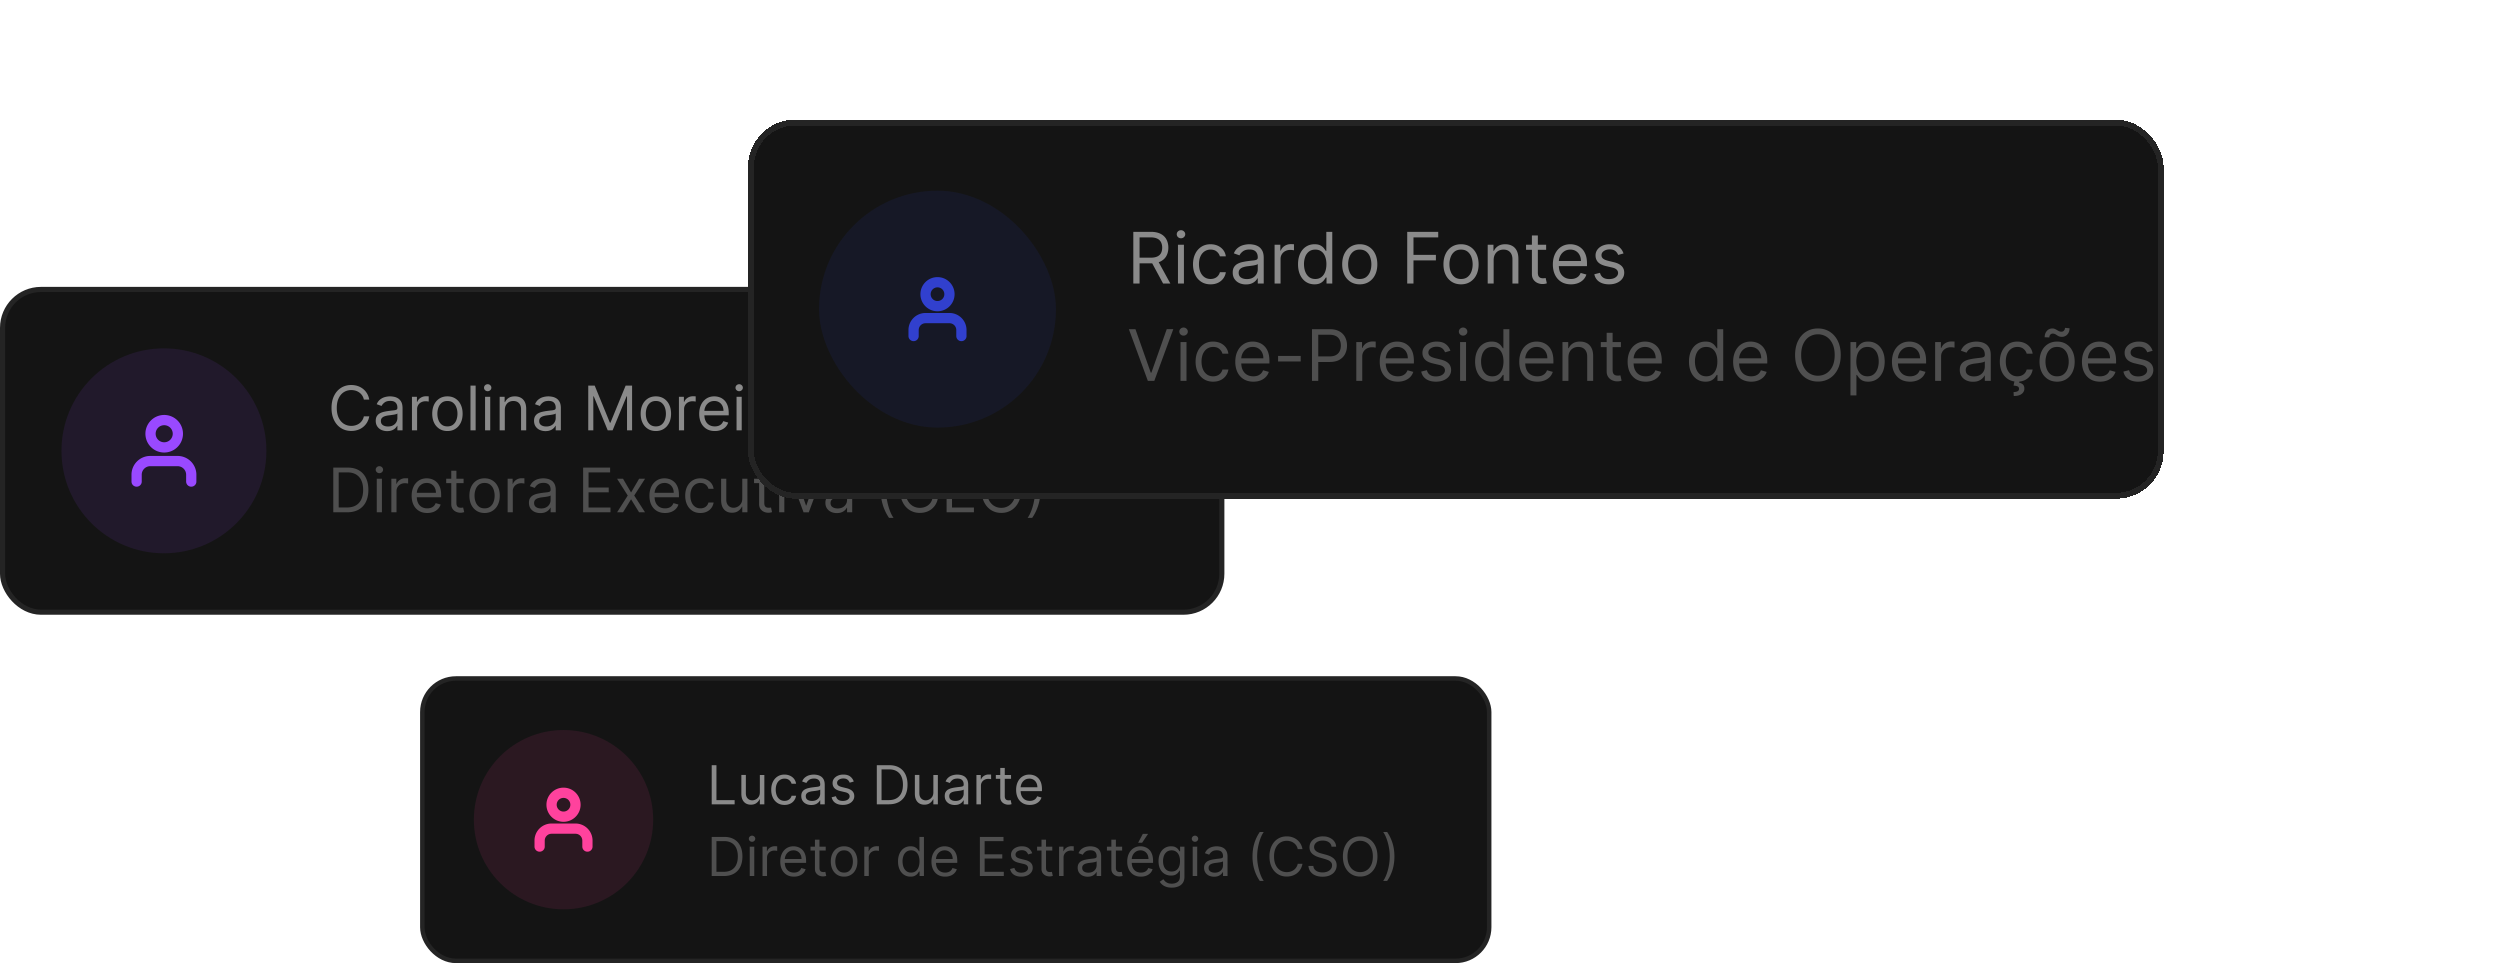
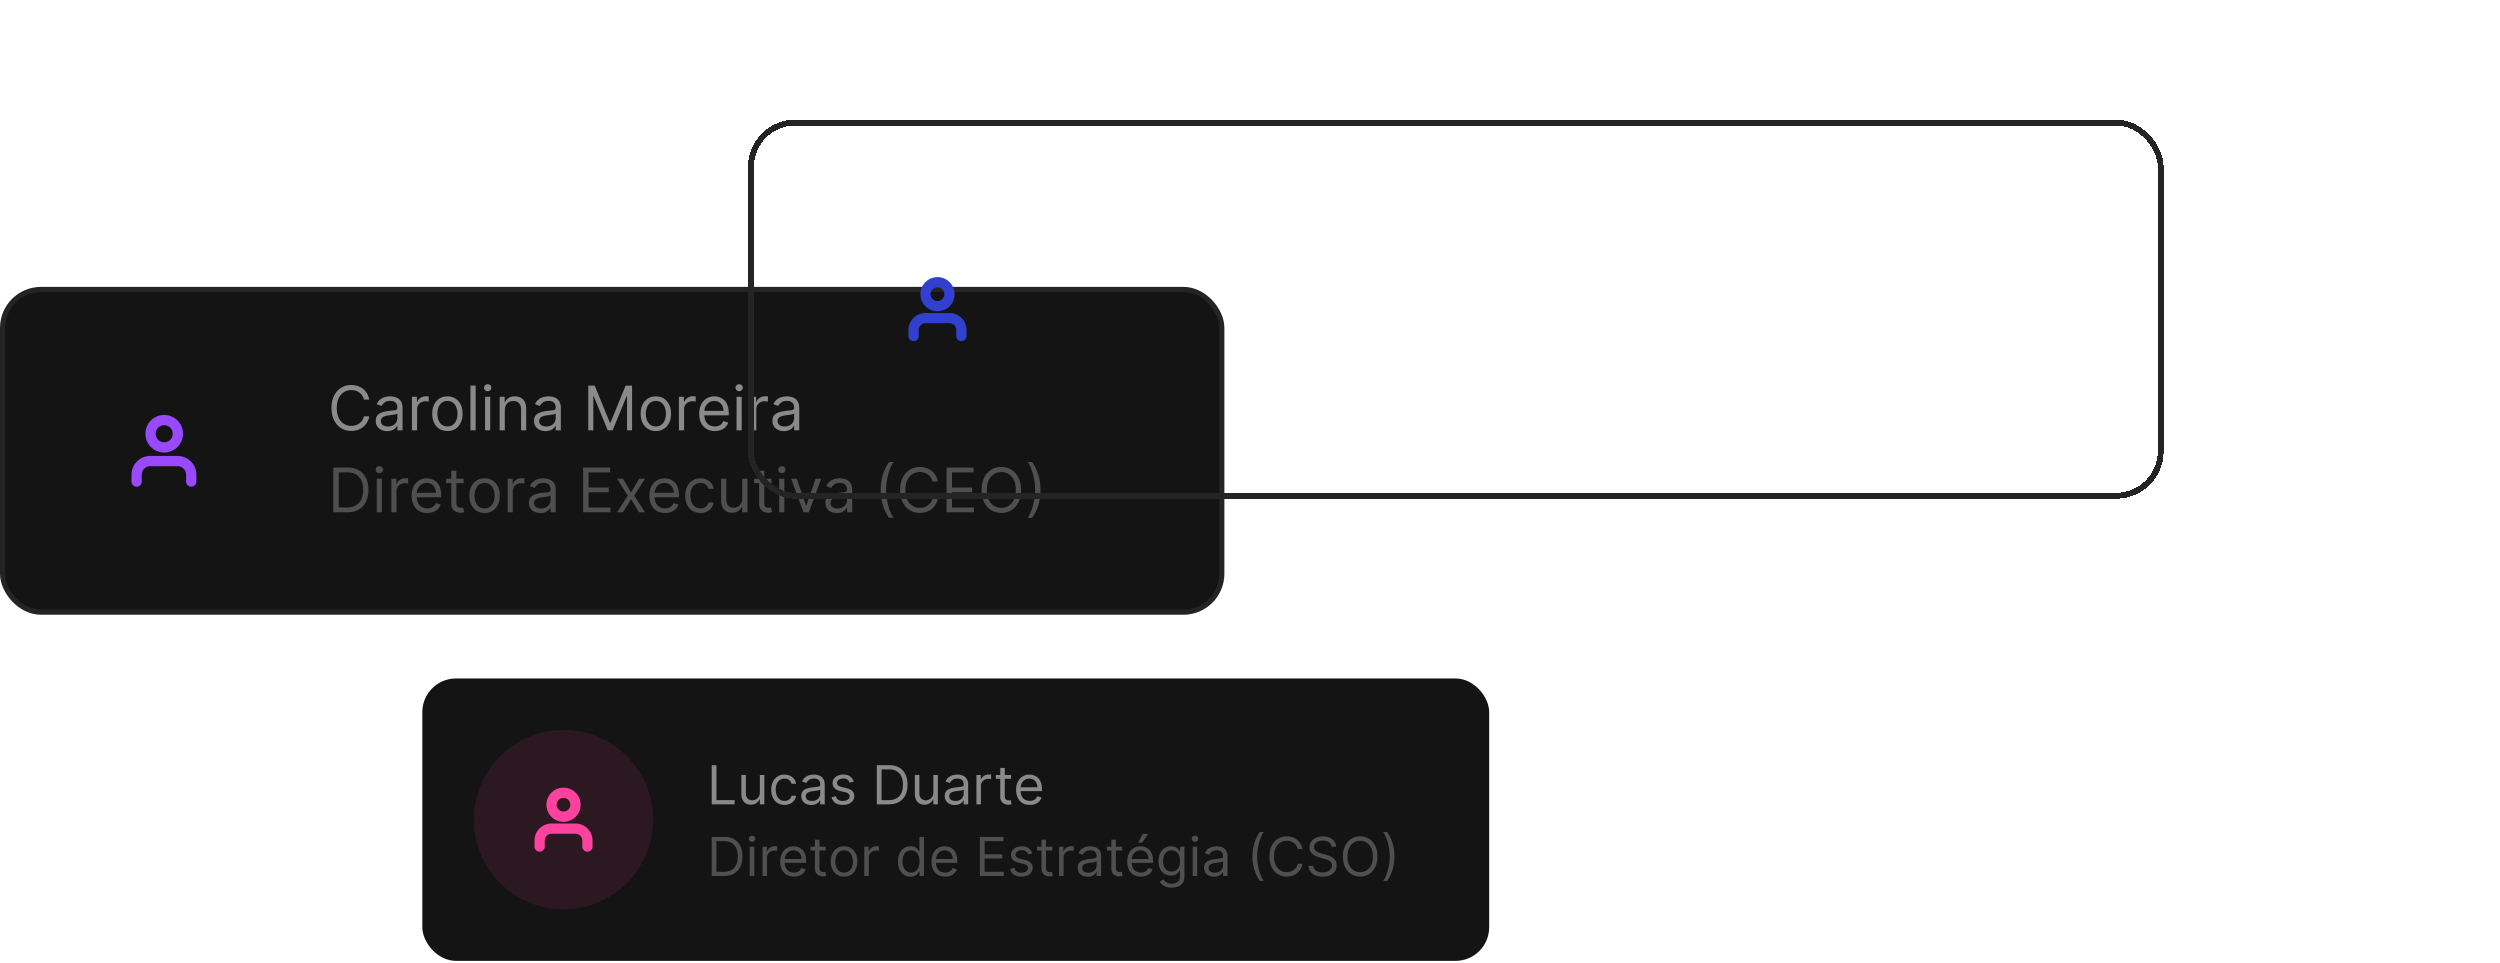
<svg xmlns="http://www.w3.org/2000/svg" width="488" height="188" fill="none">
  <rect width="238" height="63" x=".5" y="56.5" fill="#141414" rx="7.5" />
  <rect width="238" height="63" x=".5" y="56.5" stroke="#242424" rx="7.5" />
-   <path fill="#9949FF" fill-opacity=".1" d="M12 88c0-11.046 8.954-20 20-20s20 8.954 20 20-8.954 20-20 20-20-8.954-20-20Z" />
  <path stroke="#9949FF" stroke-linecap="round" stroke-linejoin="round" stroke-width="2" d="M37.334 94v-1.333A2.667 2.667 0 0 0 34.667 90h-5.333a2.667 2.667 0 0 0-2.667 2.667V94M32 87.333A2.667 2.667 0 1 0 32 82a2.667 2.667 0 0 0 0 5.333Z" />
  <path fill="#fff" fill-opacity=".5" d="M72.08 78h-1.057a2.196 2.196 0 0 0-.89-1.38 2.385 2.385 0 0 0-.73-.359 2.908 2.908 0 0 0-.835-.119c-.528 0-1.007.134-1.436.4-.426.268-.766.661-1.018 1.181-.25.52-.375 1.158-.375 1.913 0 .756.125 1.394.375 1.914.252.52.592.913 1.018 1.18.43.267.908.4 1.436.4.29 0 .568-.04.835-.119.267-.08.51-.197.73-.353a2.245 2.245 0 0 0 .89-1.385h1.056a3.52 3.52 0 0 1-.434 1.197 3.273 3.273 0 0 1-1.837 1.458c-.386.127-.8.191-1.24.191-.744 0-1.406-.181-1.986-.545-.58-.364-1.035-.88-1.367-1.551-.333-.67-.5-1.466-.5-2.387 0-.92.167-1.715.5-2.386.332-.67.788-1.188 1.367-1.551.58-.364 1.242-.546 1.986-.546.44 0 .854.064 1.24.192.39.128.74.316 1.053.563.312.244.574.542.784.895.21.349.355.748.434 1.197Zm3.497 6.153a2.66 2.66 0 0 1-1.13-.234 1.939 1.939 0 0 1-.805-.686c-.198-.301-.298-.665-.298-1.091 0-.375.074-.679.222-.912.147-.236.345-.42.592-.554a3.12 3.12 0 0 1 .818-.298 10.1 10.1 0 0 1 .908-.162c.398-.051.72-.09.967-.115.25-.029.432-.075.546-.14.116-.066.174-.18.174-.342v-.034c0-.42-.115-.747-.345-.98-.227-.233-.572-.35-1.035-.35-.48 0-.857.106-1.13.316-.272.21-.464.435-.575.673l-.954-.34c.17-.398.397-.708.681-.93.287-.224.6-.38.938-.468.34-.091.676-.137 1.006-.137a4 4 0 0 1 .724.077c.276.048.541.15.797.303.258.153.473.385.643.694.17.31.256.725.256 1.245V84h-1.006v-.886h-.05a1.767 1.767 0 0 1-.342.456c-.159.162-.37.3-.635.413-.264.114-.586.17-.967.17Zm.154-.903c.397 0 .732-.078 1.005-.234a1.595 1.595 0 0 0 .835-1.385v-.92c-.042.05-.136.097-.28.14-.143.04-.308.075-.495.106a22.303 22.303 0 0 1-.963.128c-.262.034-.506.09-.733.166a1.264 1.264 0 0 0-.546.337c-.136.148-.204.35-.204.605 0 .35.129.614.388.793.26.176.592.264.993.264Zm4.682.75v-6.546h.971v.99h.068c.12-.325.336-.588.648-.79a1.907 1.907 0 0 1 1.057-.302c.074 0 .166.002.277.004.11.003.195.008.251.013v1.023a2.982 2.982 0 0 0-.234-.038c-.12-.02-.246-.03-.38-.03a1.78 1.78 0 0 0-.852.2 1.47 1.47 0 0 0-.801 1.334V84h-1.005Zm6.924.136c-.59 0-1.109-.14-1.555-.421a2.866 2.866 0 0 1-1.04-1.18c-.247-.507-.37-1.097-.37-1.774 0-.681.123-1.277.37-1.785a2.86 2.86 0 0 1 1.04-1.185c.446-.281.964-.422 1.555-.422s1.108.14 1.551.422a2.81 2.81 0 0 1 1.04 1.185c.25.508.375 1.103.375 1.785 0 .677-.125 1.267-.375 1.773-.247.506-.593.9-1.04 1.18-.443.282-.96.422-1.55.422Zm0-.903c.45 0 .819-.115 1.108-.345.29-.23.505-.533.644-.908s.209-.781.209-1.219c0-.437-.07-.845-.21-1.223a2.06 2.06 0 0 0-.643-.916c-.29-.233-.659-.35-1.108-.35-.449 0-.818.117-1.108.35a2.06 2.06 0 0 0-.643.916 3.51 3.51 0 0 0-.209 1.223c0 .438.07.844.209 1.22.14.374.354.677.643.907.29.23.66.345 1.108.345Zm5.507-7.96V84h-1.006v-8.727h1.006ZM94.686 84v-6.546h1.006V84h-1.006Zm.511-7.636a.715.715 0 0 1-.507-.2.644.644 0 0 1-.209-.482c0-.188.07-.348.21-.482a.715.715 0 0 1 .506-.2.7.7 0 0 1 .503.2.638.638 0 0 1 .213.482.638.638 0 0 1-.213.481.7.7 0 0 1-.503.2Zm3.342 3.698V84h-1.005v-6.546h.971v1.023h.086c.153-.332.386-.6.698-.8.313-.205.716-.308 1.211-.308.443 0 .831.091 1.163.273.332.179.591.452.776.818.184.364.277.824.277 1.38V84h-1.006v-4.09c0-.515-.134-.916-.401-1.203-.267-.29-.633-.434-1.099-.434-.321 0-.608.07-.86.209-.25.139-.448.342-.593.609-.145.267-.218.59-.218.972Zm7.94 4.091a2.66 2.66 0 0 1-1.129-.234 1.939 1.939 0 0 1-.805-.686c-.199-.301-.299-.665-.299-1.091 0-.375.074-.679.222-.912.148-.236.345-.42.592-.554.248-.133.52-.233.819-.298.301-.068.603-.122.907-.162.398-.051.72-.09.968-.115.25-.029.431-.075.545-.14.116-.066.175-.18.175-.342v-.034c0-.42-.115-.747-.345-.98-.228-.233-.573-.35-1.036-.35-.48 0-.856.106-1.129.316-.273.21-.465.435-.576.673l-.954-.34c.17-.398.398-.708.682-.93.287-.224.599-.38.937-.468a3.89 3.89 0 0 1 1.006-.137c.21 0 .452.026.724.077.276.048.542.15.797.303.259.153.473.385.644.694.17.31.255.725.255 1.245V84h-1.005v-.886h-.051a1.791 1.791 0 0 1-.341.456 1.97 1.97 0 0 1-.635.413c-.264.114-.587.17-.968.17Zm.154-.903c.398 0 .733-.078 1.005-.234a1.6 1.6 0 0 0 .836-1.385v-.92c-.043.05-.137.097-.282.14-.142.04-.306.075-.494.106a22.717 22.717 0 0 1-.963.128c-.261.034-.506.09-.733.166a1.263 1.263 0 0 0-.545.337c-.137.148-.205.35-.205.605 0 .35.129.614.388.793.261.176.592.264.993.264Zm8.193-7.977h1.262l2.966 7.244h.102l2.966-7.244h1.261V84h-.988v-6.63h-.086L119.582 84h-.955l-2.727-6.63h-.085V84h-.989v-8.727Zm13.199 8.863c-.591 0-1.11-.14-1.556-.421a2.866 2.866 0 0 1-1.039-1.18c-.247-.507-.371-1.097-.371-1.774 0-.681.124-1.277.371-1.785a2.86 2.86 0 0 1 1.039-1.185c.446-.281.965-.422 1.556-.422.591 0 1.108.14 1.551.422a2.82 2.82 0 0 1 1.04 1.185c.25.508.375 1.103.375 1.785 0 .677-.125 1.267-.375 1.773-.247.506-.594.9-1.04 1.18-.443.282-.96.422-1.551.422Zm0-.903c.449 0 .818-.115 1.108-.345.29-.23.504-.533.643-.908a3.48 3.48 0 0 0 .209-1.219c0-.437-.07-.845-.209-1.223a2.056 2.056 0 0 0-.643-.916c-.29-.233-.659-.35-1.108-.35-.449 0-.818.117-1.108.35-.29.233-.504.538-.644.916a3.515 3.515 0 0 0-.208 1.223c0 .438.069.844.208 1.22.14.374.354.677.644.907.29.23.659.345 1.108.345Zm4.501.767v-6.546h.972v.99h.068c.119-.325.335-.588.647-.79a1.908 1.908 0 0 1 1.057-.302c.074 0 .166.002.277.004.111.003.195.008.252.013v1.023a3.026 3.026 0 0 0-.235-.038 2.295 2.295 0 0 0-.379-.03 1.78 1.78 0 0 0-.852.2 1.47 1.47 0 0 0-.801 1.334V84h-1.006Zm7.01.136c-.631 0-1.175-.139-1.632-.417a2.8 2.8 0 0 1-1.053-1.176c-.244-.506-.366-1.094-.366-1.765 0-.67.122-1.261.366-1.772a2.892 2.892 0 0 1 1.031-1.202c.444-.29.961-.435 1.552-.435.341 0 .677.057 1.01.17.332.114.634.3.907.555.273.253.49.588.652 1.005.162.418.243.932.243 1.543v.426h-5.045v-.87h4.022c0-.368-.073-.698-.221-.988a1.67 1.67 0 0 0-.622-.686 1.744 1.744 0 0 0-.946-.251c-.401 0-.748.1-1.04.298a1.96 1.96 0 0 0-.669.767 2.257 2.257 0 0 0-.235 1.014v.58c0 .494.086.913.256 1.257.173.34.413.6.72.78.307.176.664.264 1.07.264a2.2 2.2 0 0 0 .716-.11c.216-.078.402-.191.558-.342.156-.153.277-.344.362-.57l.972.272c-.102.33-.274.62-.516.87-.241.246-.54.44-.895.579a3.316 3.316 0 0 1-1.197.204Zm4.24-.136v-6.546h1.006V84h-1.006Zm.511-7.636a.715.715 0 0 1-.507-.2.645.645 0 0 1-.209-.482c0-.188.07-.348.209-.482a.715.715 0 0 1 .507-.2.7.7 0 0 1 .503.2.637.637 0 0 1 .213.482.638.638 0 0 1-.213.481.7.7 0 0 1-.503.2ZM146.624 84v-6.546h.971v.99h.068c.12-.325.336-.588.648-.79a1.908 1.908 0 0 1 1.057-.302c.074 0 .166.002.277.004a3.7 3.7 0 0 1 .251.013v1.023a2.968 2.968 0 0 0-.234-.038 2.304 2.304 0 0 0-.379-.03c-.319 0-.603.067-.853.2a1.47 1.47 0 0 0-.801 1.334V84h-1.005Zm6.391.153c-.415 0-.792-.078-1.13-.234a1.939 1.939 0 0 1-.805-.686c-.199-.301-.298-.665-.298-1.091 0-.375.073-.679.221-.912.148-.236.345-.42.593-.554.247-.133.519-.233.818-.298.301-.068.603-.122.907-.162.398-.051.721-.09.968-.115.25-.029.432-.075.545-.14.117-.066.175-.18.175-.342v-.034c0-.42-.115-.747-.345-.98-.228-.233-.573-.35-1.036-.35-.48 0-.856.106-1.129.316-.273.21-.465.435-.575.673l-.955-.34c.171-.398.398-.708.682-.93.287-.224.599-.38.937-.468a3.896 3.896 0 0 1 1.006-.137c.21 0 .452.026.725.077.275.048.541.15.796.303.259.153.473.385.644.694.17.31.256.725.256 1.245V84h-1.006v-.886h-.051a1.768 1.768 0 0 1-.341.456 1.97 1.97 0 0 1-.635.413c-.264.114-.587.17-.967.17Zm.153-.903c.398 0 .733-.078 1.006-.234a1.597 1.597 0 0 0 .835-1.385v-.92c-.043.05-.136.097-.281.14-.142.04-.307.075-.495.106a22.013 22.013 0 0 1-.963.128 3.91 3.91 0 0 0-.733.166 1.263 1.263 0 0 0-.545.337c-.137.148-.205.35-.205.605 0 .35.13.614.388.793.261.176.592.264.993.264Z" />
  <path fill="#fff" fill-opacity=".5" d="M67.75 100h-2.693v-8.727h2.812c.847 0 1.571.174 2.174.524a3.432 3.432 0 0 1 1.385 1.496c.32.647.481 1.423.481 2.326 0 .91-.162 1.692-.486 2.348a3.462 3.462 0 0 1-1.415 1.509c-.619.35-1.372.524-2.258.524Zm-1.636-.938h1.568c.721 0 1.32-.139 1.794-.417a2.573 2.573 0 0 0 1.06-1.189c.234-.514.35-1.127.35-1.837 0-.704-.115-1.31-.345-1.82a2.546 2.546 0 0 0-1.031-1.175c-.457-.276-1.027-.414-1.709-.414h-1.687v6.853Zm7.431.938v-6.546h1.006V100h-1.005Zm.512-7.636a.715.715 0 0 1-.507-.2.644.644 0 0 1-.21-.482c0-.188.07-.348.21-.482a.715.715 0 0 1 .507-.2.7.7 0 0 1 .503.2.637.637 0 0 1 .213.482.638.638 0 0 1-.213.481.7.7 0 0 1-.503.2ZM76.393 100v-6.546h.972v.99h.068c.12-.325.335-.588.648-.79a1.907 1.907 0 0 1 1.056-.302c.074 0 .167.002.277.004.111.003.195.008.252.013v1.023a2.985 2.985 0 0 0-.234-.038c-.12-.02-.246-.03-.38-.03-.318 0-.602.067-.852.2a1.47 1.47 0 0 0-.801 1.334V100h-1.006Zm7.01.136c-.63 0-1.175-.139-1.632-.417a2.803 2.803 0 0 1-1.053-1.176c-.244-.506-.366-1.094-.366-1.765 0-.67.122-1.261.366-1.772a2.897 2.897 0 0 1 1.032-1.202c.443-.29.96-.435 1.55-.435.342 0 .678.057 1.01.17.333.114.636.3.908.555.273.253.49.588.652 1.005.162.418.243.932.243 1.543v.426h-5.045v-.87h4.023c0-.368-.074-.698-.222-.988a1.67 1.67 0 0 0-.622-.686 1.742 1.742 0 0 0-.946-.251c-.4 0-.747.1-1.04.298a1.96 1.96 0 0 0-.669.767 2.253 2.253 0 0 0-.234 1.014v.58c0 .494.085.913.255 1.257.174.34.414.6.72.78a2.11 2.11 0 0 0 1.07.264 2.2 2.2 0 0 0 .716-.11c.216-.078.402-.191.558-.342.156-.153.277-.344.362-.57l.972.272c-.102.33-.274.62-.516.87-.241.246-.54.44-.895.579a3.322 3.322 0 0 1-1.197.204Zm7.087-6.681v.852h-3.392v-.853h3.392Zm-2.404-1.569h1.006v6.239c0 .284.041.497.124.64a.64.64 0 0 0 .323.28c.134.046.275.069.422.069.111 0 .202-.006.273-.017l.17-.034.205.903a2.132 2.132 0 0 1-.75.12 2.04 2.04 0 0 1-.835-.184 1.66 1.66 0 0 1-.674-.558c-.176-.25-.264-.566-.264-.946v-6.512Zm6.505 8.25c-.59 0-1.11-.14-1.555-.421a2.866 2.866 0 0 1-1.04-1.18c-.247-.507-.37-1.097-.37-1.774 0-.681.123-1.277.37-1.785a2.86 2.86 0 0 1 1.04-1.185c.446-.281.964-.422 1.555-.422s1.108.14 1.551.422c.446.281.793.676 1.04 1.185.25.508.375 1.103.375 1.785 0 .677-.125 1.267-.375 1.773-.247.506-.594.9-1.04 1.18-.443.282-.96.422-1.55.422Zm0-.903c.45 0 .818-.115 1.108-.345.29-.23.505-.533.644-.908s.209-.781.209-1.219c0-.437-.07-.845-.21-1.223a2.06 2.06 0 0 0-.643-.916c-.29-.233-.659-.35-1.108-.35-.449 0-.818.117-1.108.35a2.06 2.06 0 0 0-.643.916 3.51 3.51 0 0 0-.209 1.223c0 .438.07.844.209 1.22.139.374.353.677.643.907.29.23.66.345 1.108.345Zm4.501.767v-6.546h.972v.99h.068c.119-.325.335-.588.648-.79a1.906 1.906 0 0 1 1.057-.302c.074 0 .166.002.277.004.11.003.194.008.251.013v1.023a2.968 2.968 0 0 0-.234-.038c-.12-.02-.246-.03-.38-.03a1.78 1.78 0 0 0-.852.2 1.47 1.47 0 0 0-.801 1.334V100h-1.006Zm6.391.153c-.414 0-.791-.078-1.129-.234a1.939 1.939 0 0 1-.805-.686c-.199-.301-.299-.665-.299-1.091 0-.375.074-.679.222-.912.148-.236.345-.42.592-.554a3.12 3.12 0 0 1 .818-.298c.302-.068.604-.122.908-.162.398-.051.72-.09.967-.115.25-.029.432-.075.546-.14.116-.066.175-.18.175-.342v-.034c0-.42-.115-.747-.346-.98-.227-.233-.572-.35-1.035-.35-.48 0-.857.106-1.129.316-.273.21-.465.435-.576.673l-.954-.34c.17-.398.398-.708.682-.93.287-.224.599-.38.937-.468a3.89 3.89 0 0 1 1.006-.137c.21 0 .452.026.724.077.276.048.541.15.797.303.259.153.473.385.644.694.17.31.255.725.255 1.245V100h-1.005v-.886h-.052a1.761 1.761 0 0 1-.34.456c-.16.162-.371.3-.635.413-.265.114-.587.17-.968.17Zm.154-.903c.397 0 .733-.078 1.005-.234a1.6 1.6 0 0 0 .836-1.385v-.92c-.043.05-.137.097-.282.14-.142.04-.306.075-.494.106a22.717 22.717 0 0 1-.963.128c-.261.034-.506.09-.733.166a1.263 1.263 0 0 0-.545.337c-.137.148-.205.35-.205.605 0 .35.129.614.388.793.261.176.592.264.993.264Zm8.193.75v-8.727h5.267v.937h-4.21v2.95h3.938v.937h-3.938v2.966h4.278V100h-5.335Zm7.786-6.546 1.568 2.677 1.568-2.677h1.159l-2.113 3.273 2.113 3.273h-1.159l-1.568-2.54-1.568 2.54h-1.159l2.079-3.273-2.079-3.273h1.159Zm8.205 6.682c-.631 0-1.175-.139-1.632-.417a2.807 2.807 0 0 1-1.053-1.176c-.244-.506-.366-1.094-.366-1.765 0-.67.122-1.261.366-1.772a2.894 2.894 0 0 1 1.032-1.202c.443-.29.96-.435 1.551-.435.341 0 .677.057 1.01.17.332.114.635.3.907.555.273.253.49.588.652 1.005.162.418.243.932.243 1.543v.426h-5.045v-.87h4.023c0-.368-.074-.698-.222-.988a1.67 1.67 0 0 0-.622-.686 1.744 1.744 0 0 0-.946-.251c-.401 0-.747.1-1.04.298a1.96 1.96 0 0 0-.669.767 2.256 2.256 0 0 0-.234 1.014v.58c0 .494.085.913.255 1.257.174.34.414.6.72.78.307.176.664.264 1.07.264a2.2 2.2 0 0 0 .716-.11c.216-.078.402-.191.558-.342.156-.153.277-.344.362-.57l.972.272c-.102.33-.274.62-.516.87-.241.246-.539.44-.895.579a3.32 3.32 0 0 1-1.197.204Zm6.899 0c-.613 0-1.142-.144-1.585-.434a2.837 2.837 0 0 1-1.023-1.198c-.238-.508-.358-1.09-.358-1.743 0-.664.122-1.251.367-1.76.247-.51.591-.91 1.031-1.197.443-.29.96-.435 1.551-.435.46 0 .875.085 1.244.256.37.17.672.41.908.716.236.307.382.665.439 1.074h-1.006a1.555 1.555 0 0 0-.511-.793c-.261-.233-.614-.35-1.057-.35a1.77 1.77 0 0 0-1.031.307 1.998 1.998 0 0 0-.686.857c-.162.367-.243.797-.243 1.291 0 .506.079.946.239 1.321.162.375.389.666.681.874.296.207.642.311 1.04.311.262 0 .499-.046.712-.136a1.47 1.47 0 0 0 .541-.392c.148-.17.253-.376.315-.614h1.006a2.325 2.325 0 0 1-1.304 1.777c-.364.179-.787.268-1.27.268Zm8.169-2.812v-3.87h1.006V100h-1.006v-1.108h-.068a2.144 2.144 0 0 1-.716.848c-.324.23-.733.345-1.227.345-.409 0-.773-.09-1.091-.268a1.882 1.882 0 0 1-.75-.818c-.182-.367-.273-.828-.273-1.385v-4.16h1.006v4.092c0 .477.133.857.4 1.141.27.285.614.427 1.032.427.25 0 .504-.064.762-.192a1.66 1.66 0 0 0 .657-.588c.179-.264.268-.601.268-1.01Zm5.694-3.87v.853h-3.392v-.853h3.392Zm-2.403-1.568h1.006v6.239c0 .284.041.497.123.64a.644.644 0 0 0 .324.28c.134.046.274.069.422.069.111 0 .202-.006.273-.017l.17-.034.205.903a2.129 2.129 0 0 1-.75.12 2.04 2.04 0 0 1-.835-.184 1.66 1.66 0 0 1-.674-.558c-.176-.25-.264-.566-.264-.946v-6.512Zm3.916 8.114v-6.546h1.006V100h-1.006Zm.512-7.636a.719.719 0 0 1-.508-.2.644.644 0 0 1-.208-.482c0-.188.069-.348.208-.482a.719.719 0 0 1 .508-.2.7.7 0 0 1 .502.2.638.638 0 0 1 .214.482.639.639 0 0 1-.214.481.698.698 0 0 1-.502.2Zm7.688 1.09-2.42 6.546h-1.023l-2.42-6.546h1.09l1.807 5.217h.068l1.807-5.217h1.091Zm3.054 6.699c-.414 0-.791-.078-1.129-.234a1.939 1.939 0 0 1-.805-.686c-.199-.301-.298-.665-.298-1.091 0-.375.073-.679.221-.912.148-.236.345-.42.592-.554.248-.133.52-.233.819-.298.301-.068.603-.122.907-.162.398-.051.72-.09.968-.115.25-.029.431-.075.545-.14.117-.066.175-.18.175-.342v-.034c0-.42-.115-.747-.345-.98-.228-.233-.573-.35-1.036-.35-.48 0-.856.106-1.129.316-.273.21-.465.435-.575.673l-.955-.34c.17-.398.398-.708.682-.93.287-.224.599-.38.937-.468a3.89 3.89 0 0 1 1.006-.137c.21 0 .452.026.724.077.276.048.542.15.797.303.259.153.473.385.644.694.17.31.255.725.255 1.245V100h-1.005v-.886h-.051a1.791 1.791 0 0 1-.341.456 1.97 1.97 0 0 1-.635.413c-.264.114-.587.17-.968.17Zm.154-.903c.398 0 .733-.078 1.006-.234a1.597 1.597 0 0 0 .835-1.385v-.92c-.043.05-.137.097-.281.14-.142.04-.307.075-.495.106a22.013 22.013 0 0 1-.963.128c-.261.034-.506.09-.733.166a1.263 1.263 0 0 0-.545.337c-.137.148-.205.35-.205.605 0 .35.129.614.388.793.261.176.592.264.993.264Zm8.415-3.614c0-1.073.139-2.06.418-2.961a9.226 9.226 0 0 1 1.201-2.493h.887a5.469 5.469 0 0 0-.576 1.04c-.176.409-.331.859-.464 1.35-.134.49-.239.995-.315 1.517a11.025 11.025 0 0 0-.111 1.547c0 .677.065 1.363.196 2.059.131.696.307 1.342.528 1.939.222.596.469 1.082.742 1.457h-.887a9.249 9.249 0 0 1-1.201-2.489c-.279-.903-.418-1.892-.418-2.966ZM183.068 94h-1.057a2.192 2.192 0 0 0-.891-1.38 2.375 2.375 0 0 0-.728-.359 2.912 2.912 0 0 0-.836-.119c-.528 0-1.007.134-1.436.4-.426.268-.765.661-1.018 1.181-.25.52-.375 1.158-.375 1.913 0 .756.125 1.394.375 1.914.253.52.592.913 1.018 1.18.429.267.908.4 1.436.4.29 0 .569-.04.836-.119.267-.08.51-.197.728-.353a2.234 2.234 0 0 0 .891-1.385h1.057c-.08.446-.225.845-.435 1.197a3.26 3.26 0 0 1-1.836 1.458c-.387.127-.8.191-1.241.191-.744 0-1.406-.181-1.985-.545-.58-.364-1.036-.88-1.368-1.551-.333-.67-.499-1.466-.499-2.387 0-.92.166-1.715.499-2.386.332-.67.788-1.188 1.368-1.551.579-.364 1.241-.546 1.985-.546.441 0 .854.064 1.241.192.389.128.74.316 1.052.563.313.244.574.542.784.895.21.349.355.748.435 1.197Zm1.708 6v-8.727h5.267v.937h-4.211v2.95h3.938v.937h-3.938v2.966h4.279V100h-5.335Zm14.535-4.364c0 .92-.166 1.716-.499 2.387-.332.67-.788 1.187-1.367 1.55-.58.365-1.242.546-1.986.546-.745 0-1.406-.181-1.986-.545-.58-.364-1.035-.88-1.368-1.551-.332-.67-.498-1.466-.498-2.387 0-.92.166-1.715.498-2.386.333-.67.788-1.188 1.368-1.551.58-.364 1.241-.546 1.986-.546.744 0 1.406.182 1.986.546.579.364 1.035.88 1.367 1.551.333.67.499 1.466.499 2.386Zm-1.023 0c0-.755-.126-1.393-.379-1.913-.25-.52-.589-.913-1.018-1.18a2.645 2.645 0 0 0-1.432-.401 2.67 2.67 0 0 0-1.436.4c-.426.268-.766.661-1.019 1.181-.25.52-.375 1.158-.375 1.913 0 .756.125 1.394.375 1.914.253.52.593.913 1.019 1.18.429.267.907.4 1.436.4.528 0 1.005-.133 1.432-.4.429-.267.768-.66 1.018-1.18.253-.52.379-1.158.379-1.914Zm4.811 0c0 1.074-.14 2.063-.421 2.966a9.19 9.19 0 0 1-1.198 2.489h-.886c.204-.281.395-.628.571-1.04.179-.409.335-.858.469-1.347.133-.49.237-.998.311-1.52a10.82 10.82 0 0 0 .115-1.548c0-.676-.066-1.362-.196-2.058a11.828 11.828 0 0 0-.529-1.939c-.221-.596-.469-1.082-.741-1.457h.886a9.16 9.16 0 0 1 1.198 2.493c.281.9.421 1.888.421 2.961Z" opacity=".5" />
  <g filter="url(#a)">
-     <rect width="276.344" height="74" x="146" y="6" fill="#141414" rx="9.25" shape-rendering="crispEdges" />
    <rect width="275.188" height="72.844" x="146.578" y="6.578" stroke="#242424" stroke-width="1.156" rx="8.672" shape-rendering="crispEdges" />
-     <rect width="46.25" height="46.25" x="159.875" y="19.875" fill="#3140CE" fill-opacity=".1" rx="23.125" />
    <path stroke="#3140CE" stroke-linecap="round" stroke-linejoin="round" stroke-width="2" d="M187.666 48.25v-1.167a2.331 2.331 0 0 0-2.333-2.333h-4.667a2.336 2.336 0 0 0-2.333 2.333v1.167M183 42.417a2.334 2.334 0 1 0 0-4.668 2.334 2.334 0 0 0 0 4.668Z" />
    <path fill="#fff" fill-opacity=".5" d="M221.222 38V27.91h3.41c.788 0 1.435.134 1.941.403.506.266.88.632 1.123 1.099.243.466.365.997.365 1.591 0 .595-.122 1.122-.365 1.582-.243.46-.616.821-1.118 1.084-.503.26-1.145.39-1.927.39h-2.759v-1.104h2.72c.539 0 .972-.08 1.301-.237.331-.158.571-.381.719-.67.151-.292.227-.64.227-1.045a2.34 2.34 0 0 0-.227-1.059 1.547 1.547 0 0 0-.724-.7c-.332-.167-.771-.25-1.316-.25h-2.148V38h-1.222Zm4.75-4.533L228.455 38h-1.419l-2.444-4.533h1.38ZM229.939 38v-7.568h1.163V38h-1.163Zm.592-8.83a.829.829 0 0 1-.587-.231.743.743 0 0 1-.241-.557c0-.217.08-.402.241-.557a.829.829 0 0 1 .587-.231.81.81 0 0 1 .581.231c.164.155.246.34.246.557a.738.738 0 0 1-.246.557.81.81 0 0 1-.581.232Zm5.776 8.988c-.71 0-1.321-.168-1.833-.503a3.274 3.274 0 0 1-1.183-1.384c-.276-.588-.414-1.26-.414-2.016 0-.768.141-1.447.424-2.035a3.351 3.351 0 0 1 1.192-1.384c.513-.335 1.111-.503 1.794-.503.532 0 1.012.099 1.439.296.427.197.776.473 1.049.828.273.354.442.768.508 1.241h-1.163c-.089-.345-.286-.65-.591-.916-.303-.27-.71-.404-1.222-.404a2.04 2.04 0 0 0-1.193.355c-.338.233-.603.563-.793.99-.187.424-.281.921-.281 1.493 0 .585.092 1.094.276 1.527.187.434.45.77.788 1.01.342.24.743.36 1.203.36.302 0 .576-.053.822-.158a1.694 1.694 0 0 0 .991-1.162h1.163a2.706 2.706 0 0 1-.488 1.207 2.724 2.724 0 0 1-1.02.847c-.421.207-.91.31-1.468.31Zm6.903.02c-.48 0-.915-.091-1.306-.272a2.24 2.24 0 0 1-.931-.793c-.23-.348-.345-.769-.345-1.261 0-.434.085-.785.256-1.055a1.81 1.81 0 0 1 .685-.64 3.56 3.56 0 0 1 .946-.345 11.47 11.47 0 0 1 1.049-.187c.46-.06.833-.104 1.119-.133.289-.033.499-.087.63-.163.135-.075.203-.207.203-.394v-.04c0-.486-.134-.864-.4-1.133-.262-.27-.661-.404-1.197-.404-.555 0-.99.122-1.306.365-.315.243-.537.502-.665.778l-1.103-.394c.197-.46.459-.818.788-1.074a2.95 2.95 0 0 1 1.084-.542 4.502 4.502 0 0 1 1.163-.158c.243 0 .522.03.837.089.319.056.626.172.922.35.299.177.547.445.744.803.197.358.295.838.295 1.439V38h-1.162v-1.025h-.06c-.078.164-.21.34-.394.527a2.27 2.27 0 0 1-.734.478c-.305.132-.678.197-1.118.197Zm.177-1.045c.46 0 .847-.09 1.163-.271a1.848 1.848 0 0 0 .966-1.602v-1.064c-.05.06-.158.114-.326.163a5.461 5.461 0 0 1-.571.123 26.473 26.473 0 0 1-1.114.148c-.302.04-.584.103-.847.192a1.46 1.46 0 0 0-.631.39c-.158.17-.236.403-.236.699 0 .404.149.71.448.916.302.204.685.306 1.148.306Zm5.414.867v-7.568h1.123v1.143h.079a1.82 1.82 0 0 1 .749-.912c.361-.233.769-.35 1.222-.35a10.585 10.585 0 0 1 .611.02v1.183a3.18 3.18 0 0 0-.271-.044 2.667 2.667 0 0 0-.439-.035 2.05 2.05 0 0 0-.985.232 1.742 1.742 0 0 0-.68.63c-.164.266-.246.57-.246.912V38h-1.163Zm7.79.158c-.631 0-1.188-.16-1.671-.478-.483-.322-.86-.776-1.133-1.36-.273-.588-.409-1.283-.409-2.084 0-.795.136-1.485.409-2.07.273-.584.652-1.036 1.138-1.355.486-.318 1.048-.478 1.685-.478.493 0 .882.082 1.168.247.289.16.509.345.66.552.155.203.275.37.36.502h.099V27.91h1.162V38h-1.123v-1.163h-.138a7.269 7.269 0 0 1-.365.522 2.149 2.149 0 0 1-.675.557c-.292.161-.681.242-1.167.242Zm.157-1.045c.467 0 .861-.121 1.183-.364.322-.247.566-.587.734-1.02.168-.437.251-.941.251-1.513 0-.565-.082-1.06-.246-1.483-.164-.427-.407-.759-.729-.995-.322-.24-.72-.36-1.193-.36-.492 0-.903.126-1.231.38-.326.249-.57.589-.735 1.02a4.054 4.054 0 0 0-.241 1.438c0 .539.082 1.028.246 1.468.168.437.414.785.739 1.045.329.256.736.384 1.222.384Zm8.677 1.045c-.683 0-1.283-.163-1.798-.488a3.318 3.318 0 0 1-1.203-1.365c-.285-.585-.428-1.268-.428-2.05 0-.788.143-1.476.428-2.064.29-.588.69-1.045 1.203-1.37.515-.325 1.115-.488 1.798-.488s1.281.163 1.794.488c.515.325.916.782 1.202 1.37.289.588.433 1.276.433 2.064 0 .782-.144 1.465-.433 2.05a3.275 3.275 0 0 1-1.202 1.365c-.513.325-1.111.488-1.794.488Zm0-1.045c.519 0 .946-.133 1.281-.399.335-.266.583-.616.744-1.05.161-.433.242-.903.242-1.409s-.081-.977-.242-1.414a2.384 2.384 0 0 0-.744-1.06c-.335-.268-.762-.403-1.281-.403-.519 0-.946.134-1.281.404-.335.27-.583.622-.744 1.06a4.058 4.058 0 0 0-.241 1.413c0 .506.08.976.241 1.41.161.433.409.783.744 1.049.335.266.762.4 1.281.4Zm9.264.887V27.91h6.051v1.083h-4.829v3.41h4.376v1.084h-4.376V38h-1.222Zm10.505.158c-.683 0-1.282-.163-1.798-.488a3.31 3.31 0 0 1-1.202-1.365c-.286-.585-.429-1.268-.429-2.05 0-.788.143-1.476.429-2.064a3.302 3.302 0 0 1 1.202-1.37c.516-.325 1.115-.488 1.798-.488.684 0 1.281.163 1.794.488.515.325.916.782 1.202 1.37.289.588.434 1.276.434 2.064 0 .782-.145 1.465-.434 2.05a3.275 3.275 0 0 1-1.202 1.365c-.513.325-1.11.488-1.794.488Zm0-1.045c.519 0 .946-.133 1.281-.399.335-.266.583-.616.744-1.05.161-.433.242-.903.242-1.409s-.081-.977-.242-1.414a2.384 2.384 0 0 0-.744-1.06c-.335-.268-.762-.403-1.281-.403-.519 0-.946.134-1.281.404-.335.27-.583.622-.744 1.06a4.058 4.058 0 0 0-.241 1.413c0 .506.08.976.241 1.41.161.433.409.783.744 1.049.335.266.762.4 1.281.4Zm6.367-3.666V38h-1.162v-7.568h1.123v1.182h.099c.177-.384.446-.693.808-.926.361-.236.827-.355 1.399-.355.512 0 .961.105 1.345.316.384.207.683.522.897.946.213.42.32.952.32 1.596V38h-1.163v-4.73c0-.595-.154-1.058-.463-1.39-.309-.335-.732-.502-1.271-.502-.371 0-.703.08-.995.241a1.725 1.725 0 0 0-.685.705c-.168.309-.252.683-.252 1.123Zm10.245-3.015v.985h-3.922v-.985h3.922Zm-2.779-1.813h1.163v7.213c0 .328.048.575.143.74a.74.74 0 0 0 .375.324 1.5 1.5 0 0 0 .487.08c.128 0 .234-.007.316-.02l.197-.04.236 1.045c-.079.03-.189.059-.33.088a2.43 2.43 0 0 1-.537.05 2.35 2.35 0 0 1-.966-.212 1.918 1.918 0 0 1-.778-.646c-.204-.289-.306-.654-.306-1.094V28.62Zm7.62 9.539c-.729 0-1.358-.161-1.887-.483a3.246 3.246 0 0 1-1.217-1.36c-.282-.585-.424-1.265-.424-2.04 0-.775.142-1.458.424-2.05.286-.594.683-1.057 1.193-1.39.512-.334 1.11-.502 1.793-.502.394 0 .783.066 1.168.197.384.132.734.345 1.049.64.316.293.567.68.754 1.164.187.483.281 1.077.281 1.783v.493h-5.834v-1.005h4.651c0-.427-.085-.808-.256-1.143a1.927 1.927 0 0 0-.719-.794c-.309-.193-.673-.29-1.094-.29-.463 0-.864.115-1.202.345a2.273 2.273 0 0 0-.774.887 2.61 2.61 0 0 0-.271 1.172v.67c0 .572.099 1.056.296 1.454.2.394.478.695.833.902.354.203.767.305 1.236.305.306 0 .582-.043.828-.128.25-.089.465-.22.646-.394.18-.178.32-.398.418-.66l1.124.315a2.49 2.49 0 0 1-.596 1.005c-.28.286-.625.51-1.035.67a3.84 3.84 0 0 1-1.385.237Zm10.264-6.031-1.045.295a1.924 1.924 0 0 0-.291-.507 1.401 1.401 0 0 0-.512-.414c-.217-.108-.494-.163-.833-.163-.463 0-.849.107-1.158.32-.305.21-.458.479-.458.804a.83.83 0 0 0 .315.685c.211.167.539.307.986.419l1.123.275c.677.165 1.181.416 1.513.754.332.335.498.767.498 1.296 0 .434-.125.821-.375 1.163-.246.342-.591.611-1.035.808-.443.197-.959.296-1.547.296-.772 0-1.411-.168-1.916-.503-.506-.335-.827-.824-.961-1.468l1.104-.276c.105.407.303.713.596.916.295.204.681.306 1.158.306.542 0 .972-.115 1.291-.345.321-.233.482-.512.482-.838a.88.88 0 0 0-.276-.66c-.183-.18-.466-.315-.847-.404l-1.261-.296c-.693-.164-1.203-.418-1.528-.763-.322-.349-.483-.784-.483-1.306 0-.427.12-.805.36-1.133.243-.329.573-.587.99-.774a3.48 3.48 0 0 1 1.429-.28c.749 0 1.337.163 1.764.492.431.328.736.762.917 1.3Z" />
-     <path fill="#fff" fill-opacity=".5" d="m221.636 46.91 2.996 8.494h.118l2.996-8.495h1.281L225.321 57h-1.261l-3.705-10.09h1.281ZM230.441 57v-7.568h1.163V57h-1.163Zm.591-8.83a.825.825 0 0 1-.586-.231.744.744 0 0 1-.242-.557c0-.217.081-.402.242-.557a.825.825 0 0 1 .586-.231.81.81 0 0 1 .581.231c.165.155.247.34.247.557a.735.735 0 0 1-.247.557.808.808 0 0 1-.581.231Zm5.776 8.988c-.71 0-1.321-.168-1.833-.503a3.28 3.28 0 0 1-1.183-1.384c-.275-.588-.413-1.26-.413-2.016 0-.768.141-1.447.423-2.035a3.353 3.353 0 0 1 1.193-1.384c.512-.335 1.11-.503 1.793-.503.532 0 1.012.099 1.439.296.427.197.777.473 1.049.828.273.354.442.768.508 1.241h-1.163c-.089-.345-.286-.65-.591-.916-.302-.27-.71-.404-1.222-.404-.453 0-.851.118-1.192.355-.339.233-.603.563-.794.99-.187.424-.281.921-.281 1.493 0 .585.092 1.094.276 1.527.188.434.45.77.789 1.01.341.24.742.36 1.202.36.302 0 .576-.053.823-.158.246-.105.455-.256.626-.453.17-.197.292-.434.364-.71h1.163c-.066.447-.228.85-.488 1.208a2.724 2.724 0 0 1-1.02.847c-.42.207-.91.31-1.468.31Zm7.849 0c-.729 0-1.358-.161-1.887-.483a3.24 3.24 0 0 1-1.217-1.36c-.283-.585-.424-1.265-.424-2.04 0-.775.141-1.458.424-2.05.286-.594.683-1.057 1.192-1.39.513-.334 1.11-.502 1.794-.502.394 0 .783.066 1.167.197.385.132.735.345 1.05.64.315.293.567.68.754 1.164.187.483.281 1.077.281 1.783v.493h-5.834v-1.005h4.651c0-.427-.085-.808-.256-1.143a1.934 1.934 0 0 0-.719-.794c-.309-.193-.674-.29-1.094-.29-.463 0-.864.115-1.203.345a2.27 2.27 0 0 0-.773.887 2.601 2.601 0 0 0-.271 1.172v.67c0 .572.098 1.056.296 1.454.2.394.477.695.832.902.355.203.767.305 1.237.305.305 0 .581-.043.828-.128a1.77 1.77 0 0 0 .645-.394c.181-.178.32-.398.419-.66l1.123.315a2.49 2.49 0 0 1-.596 1.005c-.279.286-.624.51-1.035.67-.41.158-.872.237-1.384.237Zm9.238-5.026v1.084h-4.414v-1.084h4.414ZM256.099 57V46.91h3.41c.791 0 1.439.142 1.941.428.506.282.88.665 1.123 1.148a3.53 3.53 0 0 1 .365 1.616 3.56 3.56 0 0 1-.365 1.621c-.239.486-.61.874-1.113 1.163-.503.286-1.146.428-1.932.428h-2.443V52.23h2.404c.542 0 .977-.093 1.306-.28.328-.188.566-.44.714-.76.151-.321.227-.684.227-1.088s-.076-.765-.227-1.084a1.616 1.616 0 0 0-.719-.749c-.332-.184-.772-.276-1.321-.276h-2.148V57h-1.222Zm8.65 0v-7.568h1.123v1.143h.079a1.82 1.82 0 0 1 .749-.912c.361-.233.769-.35 1.222-.35.085 0 .192.002.32.005.128.004.225.009.291.015v1.183a3.418 3.418 0 0 0-.271-.044 2.667 2.667 0 0 0-.439-.035 2.06 2.06 0 0 0-.985.232 1.75 1.75 0 0 0-.68.63c-.164.266-.246.57-.246.912V57h-1.163Zm8.105.158c-.729 0-1.358-.161-1.887-.483a3.24 3.24 0 0 1-1.217-1.36c-.283-.585-.424-1.265-.424-2.04 0-.775.141-1.458.424-2.05.286-.594.683-1.057 1.192-1.39.513-.334 1.111-.502 1.794-.502.394 0 .783.066 1.168.197.384.132.734.345 1.049.64.315.293.567.68.754 1.164.187.483.281 1.077.281 1.783v.493h-5.834v-1.005h4.651c0-.427-.085-.808-.256-1.143a1.927 1.927 0 0 0-.719-.794c-.309-.193-.674-.29-1.094-.29-.463 0-.864.115-1.202.345a2.273 2.273 0 0 0-.774.887 2.601 2.601 0 0 0-.271 1.172v.67c0 .572.099 1.056.296 1.454.2.394.478.695.832.902.355.203.767.305 1.237.305.306 0 .582-.043.828-.128.25-.089.465-.22.645-.394a1.78 1.78 0 0 0 .419-.66l1.124.315a2.492 2.492 0 0 1-.597 1.005 2.89 2.89 0 0 1-1.034.67 3.84 3.84 0 0 1-1.385.237Zm10.263-6.031-1.044.295a1.953 1.953 0 0 0-.291-.507 1.41 1.41 0 0 0-.512-.414c-.217-.108-.495-.163-.833-.163-.463 0-.849.107-1.158.32-.305.21-.458.479-.458.804a.83.83 0 0 0 .315.685c.211.167.539.307.986.419l1.123.275c.677.165 1.181.416 1.513.754.332.335.497.767.497 1.296 0 .434-.124.821-.374 1.163-.246.342-.591.611-1.035.808-.443.197-.959.296-1.547.296-.772 0-1.411-.168-1.917-.503-.505-.335-.826-.824-.96-1.468l1.103-.276c.105.407.304.713.596.916.296.204.682.306 1.158.306.542 0 .973-.115 1.291-.345.322-.233.483-.512.483-.838a.88.88 0 0 0-.276-.66c-.184-.18-.466-.315-.847-.404l-1.262-.296c-.693-.164-1.202-.418-1.527-.763-.322-.349-.483-.784-.483-1.306 0-.427.12-.805.36-1.133.243-.329.573-.587.99-.774a3.48 3.48 0 0 1 1.429-.28c.749 0 1.337.163 1.764.492.43.328.736.762.916 1.3ZM285.006 57v-7.568h1.163V57h-1.163Zm.591-8.83a.825.825 0 0 1-.586-.231.744.744 0 0 1-.242-.557c0-.217.081-.402.242-.557a.825.825 0 0 1 .586-.231c.227 0 .421.077.581.231.165.155.247.34.247.557a.735.735 0 0 1-.247.557.807.807 0 0 1-.581.231Zm5.559 8.988c-.63 0-1.187-.16-1.67-.478-.483-.322-.861-.776-1.133-1.36-.273-.588-.409-1.283-.409-2.084 0-.795.136-1.485.409-2.07.272-.584.652-1.036 1.138-1.355.486-.318 1.048-.478 1.685-.478.493 0 .882.082 1.168.247.289.16.509.345.66.552.154.203.274.37.36.502h.098V46.91h1.163V57h-1.123v-1.163h-.138a7.61 7.61 0 0 1-.365.522 2.172 2.172 0 0 1-.675.557c-.292.161-.682.242-1.168.242Zm.158-1.045c.466 0 .86-.121 1.182-.364.322-.247.567-.587.735-1.02.167-.437.251-.941.251-1.513 0-.565-.082-1.06-.247-1.483-.164-.427-.407-.759-.729-.995-.322-.24-.719-.36-1.192-.36-.493 0-.903.126-1.232.38-.325.249-.57.589-.734 1.02a4.053 4.053 0 0 0-.242 1.438c0 .539.083 1.028.247 1.468a2.4 2.4 0 0 0 .739 1.045c.328.256.736.384 1.222.384Zm8.775 1.045c-.729 0-1.358-.161-1.887-.483a3.246 3.246 0 0 1-1.217-1.36c-.282-.585-.424-1.265-.424-2.04 0-.775.142-1.458.424-2.05.286-.594.683-1.057 1.192-1.39.513-.334 1.111-.502 1.794-.502.394 0 .783.066 1.168.197.384.132.734.345 1.049.64.316.293.567.68.754 1.164.187.483.281 1.077.281 1.783v.493h-5.834v-1.005h4.651c0-.427-.085-.808-.256-1.143a1.927 1.927 0 0 0-.719-.794c-.309-.193-.674-.29-1.094-.29-.463 0-.864.115-1.202.345a2.273 2.273 0 0 0-.774.887 2.601 2.601 0 0 0-.271 1.172v.67c0 .572.099 1.056.296 1.454.2.394.478.695.832.902.355.203.767.305 1.237.305.306 0 .582-.043.828-.128.25-.089.465-.22.645-.394a1.78 1.78 0 0 0 .419-.66l1.124.315a2.492 2.492 0 0 1-.597 1.005 2.89 2.89 0 0 1-1.034.67 3.84 3.84 0 0 1-1.385.237Zm6.066-4.71V57h-1.163v-7.568h1.123v1.182h.099c.177-.384.446-.693.808-.926.361-.236.828-.355 1.399-.355.513 0 .961.105 1.345.316.385.207.683.522.897.946.213.42.32.952.32 1.596V57h-1.163v-4.73c0-.595-.154-1.058-.463-1.39-.309-.335-.732-.502-1.271-.502-.371 0-.703.08-.995.241a1.725 1.725 0 0 0-.685.705c-.168.309-.251.683-.251 1.123Zm10.244-3.016v.985h-3.922v-.985h3.922Zm-2.778-1.813h1.162v7.213c0 .328.048.575.143.74.099.16.224.268.375.324a1.5 1.5 0 0 0 .487.08c.129 0 .234-.007.316-.02l.197-.04.236 1.045a2.19 2.19 0 0 1-.33.088 2.43 2.43 0 0 1-.537.05c-.328 0-.65-.071-.965-.212a1.914 1.914 0 0 1-.779-.646c-.204-.289-.305-.654-.305-1.094V47.62Zm7.619 9.539c-.729 0-1.358-.161-1.887-.483a3.246 3.246 0 0 1-1.217-1.36c-.282-.585-.423-1.265-.423-2.04 0-.775.141-1.458.423-2.05a3.36 3.36 0 0 1 1.193-1.39c.512-.334 1.11-.502 1.793-.502.394 0 .784.066 1.168.197.384.132.734.345 1.049.64.316.293.567.68.754 1.164.188.483.281 1.077.281 1.783v.493h-5.834v-1.005h4.652a2.48 2.48 0 0 0-.257-1.143 1.927 1.927 0 0 0-.719-.794c-.309-.193-.673-.29-1.094-.29-.463 0-.864.115-1.202.345a2.273 2.273 0 0 0-.774.887 2.61 2.61 0 0 0-.271 1.172v.67c0 .572.099 1.056.296 1.454.2.394.478.695.833.902.354.203.767.305 1.236.305.306 0 .582-.043.828-.128.25-.089.465-.22.646-.394.18-.178.32-.398.418-.66l1.124.315a2.49 2.49 0 0 1-.596 1.005c-.28.286-.624.51-1.035.67a3.84 3.84 0 0 1-1.385.237Zm11.663 0c-.631 0-1.187-.16-1.67-.478-.483-.322-.861-.776-1.133-1.36-.273-.588-.409-1.283-.409-2.084 0-.795.136-1.485.409-2.07.272-.584.652-1.036 1.138-1.355.486-.318 1.048-.478 1.685-.478.493 0 .882.082 1.168.247.289.16.509.345.66.552.154.203.274.37.36.502h.098V46.91h1.163V57h-1.124v-1.163h-.137a7.61 7.61 0 0 1-.365.522 2.172 2.172 0 0 1-.675.557c-.292.161-.682.242-1.168.242Zm.158-1.045c.466 0 .86-.121 1.182-.364.322-.247.567-.587.734-1.02.168-.437.252-.941.252-1.513 0-.565-.082-1.06-.247-1.483-.164-.427-.407-.759-.729-.995-.322-.24-.719-.36-1.192-.36-.493 0-.904.126-1.232.38-.325.249-.57.589-.734 1.02a4.053 4.053 0 0 0-.242 1.438c0 .539.083 1.028.247 1.468a2.4 2.4 0 0 0 .739 1.045c.328.256.736.384 1.222.384Zm8.775 1.045c-.729 0-1.358-.161-1.887-.483a3.24 3.24 0 0 1-1.217-1.36c-.282-.585-.424-1.265-.424-2.04 0-.775.142-1.458.424-2.05.286-.594.683-1.057 1.192-1.39.513-.334 1.111-.502 1.794-.502.394 0 .783.066 1.168.197.384.132.734.345 1.049.64.315.293.567.68.754 1.164.187.483.281 1.077.281 1.783v.493h-5.834v-1.005h4.651c0-.427-.085-.808-.256-1.143a1.927 1.927 0 0 0-.719-.794c-.309-.193-.674-.29-1.094-.29-.463 0-.864.115-1.202.345a2.273 2.273 0 0 0-.774.887 2.601 2.601 0 0 0-.271 1.172v.67c0 .572.099 1.056.296 1.454.2.394.478.695.832.902.355.203.767.305 1.237.305.306 0 .582-.043.828-.128.25-.089.465-.22.645-.394a1.78 1.78 0 0 0 .419-.66l1.124.315a2.492 2.492 0 0 1-.597 1.005 2.89 2.89 0 0 1-1.034.67 3.84 3.84 0 0 1-1.385.237Zm17.477-5.203c0 1.064-.192 1.984-.577 2.759-.384.775-.911 1.373-1.581 1.793-.67.42-1.436.631-2.296.631-.861 0-1.626-.21-2.296-.63-.67-.421-1.198-1.019-1.582-1.794-.384-.775-.576-1.695-.576-2.76 0-1.064.192-1.983.576-2.759.384-.775.912-1.373 1.582-1.793.67-.42 1.435-.63 2.296-.63.86 0 1.626.21 2.296.63.67.42 1.197 1.018 1.581 1.793.385.776.577 1.695.577 2.76Zm-1.183 0c0-.874-.146-1.612-.438-2.213-.289-.6-.682-1.056-1.178-1.365a3.05 3.05 0 0 0-1.655-.463 3.08 3.08 0 0 0-1.661.463c-.492.31-.885.764-1.177 1.365-.289.601-.434 1.339-.434 2.213 0 .873.145 1.61.434 2.212.292.601.685 1.056 1.177 1.365a3.08 3.08 0 0 0 1.661.463 3.05 3.05 0 0 0 1.655-.463c.496-.31.889-.764 1.178-1.365.292-.601.438-1.339.438-2.212Zm3.08 7.883V49.432h1.123v1.202h.138c.086-.131.204-.299.355-.502.154-.207.374-.391.66-.552.289-.165.68-.247 1.173-.247.637 0 1.199.16 1.685.478.486.319.866.77 1.138 1.355.273.585.409 1.275.409 2.07 0 .801-.136 1.496-.409 2.084-.272.584-.65 1.038-1.133 1.36-.483.318-1.04.478-1.67.478-.486 0-.876-.08-1.168-.242a2.172 2.172 0 0 1-.675-.556 7.61 7.61 0 0 1-.365-.523h-.098v4.001h-1.163Zm1.143-6.622c0 .572.084 1.076.251 1.513.168.433.413.773.734 1.02.322.243.717.364 1.183.364.486 0 .892-.128 1.217-.384.328-.26.575-.608.739-1.045.168-.44.251-.93.251-1.468 0-.532-.082-1.012-.246-1.439a2.227 2.227 0 0 0-.734-1.02c-.325-.253-.734-.38-1.227-.38-.473 0-.87.12-1.192.36-.322.237-.565.569-.73.996-.164.424-.246.918-.246 1.483Zm10.485 3.942c-.729 0-1.358-.161-1.887-.483a3.24 3.24 0 0 1-1.217-1.36c-.283-.585-.424-1.265-.424-2.04 0-.775.141-1.458.424-2.05.286-.594.683-1.057 1.192-1.39.513-.334 1.111-.502 1.794-.502.394 0 .783.066 1.168.197.384.132.734.345 1.049.64.315.293.567.68.754 1.164.187.483.281 1.077.281 1.783v.493h-5.834v-1.005h4.651c0-.427-.085-.808-.256-1.143a1.927 1.927 0 0 0-.719-.794c-.309-.193-.674-.29-1.094-.29-.463 0-.864.115-1.202.345a2.273 2.273 0 0 0-.774.887 2.601 2.601 0 0 0-.271 1.172v.67c0 .572.099 1.056.296 1.454.2.394.478.695.832.902.355.203.767.305 1.237.305.306 0 .582-.043.828-.128.25-.089.465-.22.645-.394a1.78 1.78 0 0 0 .419-.66l1.124.315a2.492 2.492 0 0 1-.597 1.005 2.89 2.89 0 0 1-1.034.67 3.84 3.84 0 0 1-1.385.237Zm4.903-.158v-7.568h1.123v1.143h.079a1.82 1.82 0 0 1 .749-.912c.361-.233.768-.35 1.222-.35.085 0 .192.002.32.005.128.004.225.009.291.015v1.183a3.18 3.18 0 0 0-.271-.044 2.667 2.667 0 0 0-.439-.035 2.05 2.05 0 0 0-.985.232 1.742 1.742 0 0 0-.68.63c-.164.266-.247.57-.247.912V57h-1.162Zm7.389.177a3.08 3.08 0 0 1-1.305-.27 2.243 2.243 0 0 1-.932-.794c-.23-.348-.345-.769-.345-1.261 0-.434.086-.785.257-1.055.17-.272.399-.486.684-.64.286-.155.602-.27.947-.345a11.47 11.47 0 0 1 1.049-.187c.46-.06.833-.104 1.118-.133.29-.033.5-.087.631-.163.135-.075.202-.207.202-.394v-.04c0-.486-.133-.864-.399-1.133-.263-.27-.662-.404-1.197-.404-.555 0-.991.122-1.306.365-.315.243-.537.502-.665.778l-1.104-.394c.197-.46.46-.818.789-1.074.331-.26.693-.44 1.084-.542a4.494 4.494 0 0 1 1.162-.158c.243 0 .523.03.838.089.319.056.626.172.921.35.299.177.547.445.744.803.197.358.296.838.296 1.439V57h-1.163v-1.025h-.059c-.079.164-.21.34-.394.527a2.28 2.28 0 0 1-.734.478c-.306.132-.679.197-1.119.197Zm.178-1.044c.459 0 .847-.09 1.162-.271a1.844 1.844 0 0 0 .966-1.602v-1.064c-.049.06-.158.114-.325.163a5.484 5.484 0 0 1-.572.123 26.402 26.402 0 0 1-1.113.148c-.302.04-.585.103-.848.192a1.462 1.462 0 0 0-.63.39c-.158.17-.237.403-.237.699 0 .404.15.71.449.916.302.204.684.306 1.148.306Zm8.488 1.025c-.71 0-1.321-.168-1.833-.503a3.271 3.271 0 0 1-1.182-1.384c-.276-.588-.414-1.26-.414-2.016 0-.768.141-1.447.423-2.035a3.353 3.353 0 0 1 1.193-1.384c.512-.335 1.11-.503 1.793-.503.532 0 1.012.099 1.439.296.427.197.777.473 1.049.828.273.354.442.768.508 1.241h-1.163c-.089-.345-.286-.65-.591-.916-.302-.27-.71-.404-1.222-.404-.453 0-.851.118-1.192.355-.339.233-.603.563-.794.99-.187.424-.281.921-.281 1.493 0 .585.092 1.094.276 1.527.188.434.45.77.789 1.01.341.24.742.36 1.202.36.302 0 .576-.053.823-.158.246-.105.455-.256.626-.453.17-.197.292-.434.364-.71h1.163c-.066.447-.228.85-.488 1.208a2.724 2.724 0 0 1-1.02.847c-.42.207-.91.31-1.468.31Zm-.552-.197h.966l-.079.394c.256.04.491.146.705.32.213.177.32.458.32.843 0 .423-.176.768-.527 1.034-.349.27-.863.404-1.543.404l-.039-.768c.306 0 .558-.05.759-.148a.495.495 0 0 0 .305-.483c0-.227-.083-.381-.251-.463-.168-.082-.439-.138-.813-.168l.197-.965Zm8.302.197c-.683 0-1.282-.163-1.798-.488a3.316 3.316 0 0 1-1.202-1.365c-.286-.585-.429-1.268-.429-2.05 0-.788.143-1.476.429-2.064a3.31 3.31 0 0 1 1.202-1.37c.516-.325 1.115-.488 1.798-.488.684 0 1.282.163 1.794.488a3.26 3.26 0 0 1 1.202 1.37c.289.588.434 1.276.434 2.064 0 .782-.145 1.465-.434 2.05a3.268 3.268 0 0 1-1.202 1.365c-.512.325-1.11.488-1.794.488Zm0-1.045c.519 0 .946-.133 1.282-.399.335-.266.583-.616.744-1.05a4.04 4.04 0 0 0 .241-1.409 4.08 4.08 0 0 0-.241-1.414 2.384 2.384 0 0 0-.744-1.06c-.336-.268-.763-.403-1.282-.403s-.946.135-1.281.404c-.335.27-.583.622-.744 1.06a4.058 4.058 0 0 0-.241 1.413c0 .506.08.976.241 1.41.161.433.409.783.744 1.049.335.266.762.4 1.281.4Zm-1.517-7.588-.907-.04c0-.502.143-.912.429-1.231a1.38 1.38 0 0 1 1.069-.483c.187 0 .353.033.498.099.144.062.282.134.414.217.131.082.266.155.404.221.141.063.3.094.478.094a.608.608 0 0 0 .473-.217.775.775 0 0 0 .197-.532l.887.079c0 .512-.145.92-.434 1.222a1.406 1.406 0 0 1-1.064.453c-.227 0-.414-.031-.562-.094a2.239 2.239 0 0 1-.394-.221 2.553 2.553 0 0 0-.365-.217 1.029 1.029 0 0 0-.473-.099.588.588 0 0 0-.468.222.794.794 0 0 0-.182.527Zm9.895 8.633c-.729 0-1.358-.161-1.887-.483a3.24 3.24 0 0 1-1.217-1.36c-.283-.585-.424-1.265-.424-2.04 0-.775.141-1.458.424-2.05.286-.594.683-1.057 1.192-1.39.513-.334 1.11-.502 1.794-.502.394 0 .783.066 1.167.197.385.132.735.345 1.05.64.315.293.567.68.754 1.164.187.483.281 1.077.281 1.783v.493h-5.834v-1.005h4.651c0-.427-.085-.808-.256-1.143a1.934 1.934 0 0 0-.719-.794c-.309-.193-.674-.29-1.094-.29-.463 0-.864.115-1.203.345a2.27 2.27 0 0 0-.773.887 2.601 2.601 0 0 0-.271 1.172v.67c0 .572.098 1.056.295 1.454.201.394.478.695.833.902.355.203.767.305 1.237.305.305 0 .581-.043.828-.128.249-.089.464-.22.645-.394.181-.178.32-.398.419-.66l1.123.315a2.49 2.49 0 0 1-.596 1.005c-.279.286-.624.51-1.035.67-.41.158-.872.237-1.384.237Zm10.263-6.031-1.044.295a1.953 1.953 0 0 0-.291-.507 1.418 1.418 0 0 0-.512-.414c-.217-.108-.495-.163-.833-.163-.463 0-.849.107-1.158.32-.305.21-.458.479-.458.804a.83.83 0 0 0 .315.685c.21.167.539.307.986.419l1.123.275c.677.165 1.181.416 1.513.754.331.335.497.767.497 1.296 0 .434-.125.821-.374 1.163-.247.342-.591.611-1.035.808-.443.197-.959.296-1.547.296-.772 0-1.411-.168-1.917-.503-.506-.335-.826-.824-.961-1.468l1.104-.276c.105.407.304.713.596.916.296.204.682.306 1.158.306.542 0 .973-.115 1.291-.345.322-.233.483-.512.483-.838a.88.88 0 0 0-.276-.66c-.184-.18-.466-.315-.847-.404l-1.262-.296c-.693-.164-1.202-.418-1.527-.763-.322-.349-.483-.784-.483-1.306 0-.427.12-.805.36-1.133.243-.329.573-.587.99-.774a3.48 3.48 0 0 1 1.429-.28c.749 0 1.337.163 1.764.492.43.328.736.762.916 1.3Zm6.205.828c0-1.242.161-2.384.483-3.425a10.68 10.68 0 0 1 1.389-2.882h1.025a6.38 6.38 0 0 0-.665 1.202 11.62 11.62 0 0 0-.537 1.562c-.155.565-.276 1.15-.365 1.754-.085.604-.128 1.2-.128 1.789 0 .781.076 1.575.227 2.38.151.804.355 1.551.611 2.241.256.69.542 1.252.857 1.685h-1.025a10.696 10.696 0 0 1-1.389-2.877c-.322-1.045-.483-2.188-.483-3.43Zm12.891-1.892h-1.222a2.548 2.548 0 0 0-1.03-1.597 2.76 2.76 0 0 0-.843-.414 3.355 3.355 0 0 0-.965-.138 3.08 3.08 0 0 0-1.661.463c-.493.31-.885.764-1.177 1.365-.289.601-.434 1.339-.434 2.213 0 .873.145 1.61.434 2.212.292.601.684 1.056 1.177 1.365a3.08 3.08 0 0 0 1.661.463c.335 0 .657-.046.965-.138.309-.092.59-.228.843-.41a2.59 2.59 0 0 0 1.03-1.6h1.222c-.092.515-.26.977-.503 1.384a3.774 3.774 0 0 1-2.124 1.685 4.526 4.526 0 0 1-1.433.222c-.861 0-1.626-.21-2.296-.63-.671-.421-1.198-1.019-1.582-1.794-.384-.775-.577-1.695-.577-2.76 0-1.064.193-1.983.577-2.759.384-.775.911-1.373 1.582-1.793.67-.42 1.435-.63 2.296-.63.509 0 .987.073 1.433.22.45.149.856.366 1.217.651.362.283.664.628.907 1.035.243.404.411.866.503 1.385Zm10.488 1.892c0 1.064-.192 1.984-.576 2.759-.384.775-.912 1.373-1.582 1.793-.67.42-1.435.631-2.296.631-.86 0-1.626-.21-2.296-.63-.67-.421-1.197-1.019-1.581-1.794-.385-.775-.577-1.695-.577-2.76 0-1.064.192-1.983.577-2.759.384-.775.911-1.373 1.581-1.793.67-.42 1.436-.63 2.296-.63.861 0 1.626.21 2.296.63.67.42 1.198 1.018 1.582 1.793.384.776.576 1.695.576 2.76Zm-1.182 0c0-.874-.146-1.612-.439-2.213-.289-.6-.681-1.056-1.177-1.365a3.055 3.055 0 0 0-1.656-.463c-.611 0-1.164.155-1.66.463-.493.31-.885.764-1.178 1.365-.289.601-.433 1.339-.433 2.213 0 .873.144 1.61.433 2.212.293.601.685 1.056 1.178 1.365a3.076 3.076 0 0 0 1.66.463c.611 0 1.163-.154 1.656-.463.496-.31.888-.764 1.177-1.365.293-.601.439-1.339.439-2.212Zm11.751 0c0 1.064-.192 1.984-.576 2.759-.385.775-.912 1.373-1.582 1.793-.67.42-1.435.631-2.296.631-.861 0-1.626-.21-2.296-.63-.67-.421-1.197-1.019-1.582-1.794-.384-.775-.576-1.695-.576-2.76 0-1.064.192-1.983.576-2.759.385-.775.912-1.373 1.582-1.793.67-.42 1.435-.63 2.296-.63.861 0 1.626.21 2.296.63.67.42 1.197 1.018 1.582 1.793.384.776.576 1.695.576 2.76Zm-1.182 0c0-.874-.146-1.612-.439-2.213-.289-.6-.681-1.056-1.177-1.365a3.055 3.055 0 0 0-1.656-.463c-.611 0-1.164.155-1.66.463-.493.31-.886.764-1.178 1.365-.289.601-.434 1.339-.434 2.213 0 .873.145 1.61.434 2.212.292.601.685 1.056 1.178 1.365a3.076 3.076 0 0 0 1.66.463c.611 0 1.163-.154 1.656-.463.496-.31.888-.764 1.177-1.365.293-.601.439-1.339.439-2.212Zm5.563 0c0 1.241-.163 2.384-.488 3.429-.322 1.041-.784 2-1.385 2.877h-1.025c.237-.325.457-.726.661-1.202.207-.473.387-.992.542-1.557.154-.568.274-1.155.359-1.759a12.332 12.332 0 0 0-.093-4.168 13.697 13.697 0 0 0-.611-2.242c-.257-.69-.542-1.252-.858-1.685h1.025a10.582 10.582 0 0 1 1.385 2.882c.325 1.041.488 2.183.488 3.425Z" opacity=".5" />
  </g>
  <rect width="208.25" height="55.125" x="82.438" y="132.438" fill="#141414" rx="6.563" />
-   <rect width="208.25" height="55.125" x="82.438" y="132.438" stroke="#242424" stroke-width=".875" rx="6.563" />
  <path fill="#FF429D" fill-opacity=".1" d="M92.5 160c0-9.665 7.835-17.5 17.5-17.5s17.5 7.835 17.5 17.5-7.835 17.5-17.5 17.5-17.5-7.835-17.5-17.5Z" />
  <path stroke="#FF429D" stroke-linecap="round" stroke-linejoin="round" stroke-width="2" d="M114.666 165.25v-1.167a2.332 2.332 0 0 0-2.333-2.333h-4.667a2.336 2.336 0 0 0-2.333 2.333v1.167m4.667-5.833a2.334 2.334 0 1 0 0-4.668 2.334 2.334 0 0 0 0 4.668Z" />
  <path fill="#fff" fill-opacity=".5" d="M138.925 157v-7.636h.924v6.816h3.55v.82h-4.474Zm9.396-2.342v-3.385h.88V157h-.88v-.969h-.06c-.134.29-.343.538-.626.742-.283.201-.641.302-1.074.302-.358 0-.676-.079-.954-.235a1.642 1.642 0 0 1-.657-.716c-.159-.321-.238-.725-.238-1.212v-3.639h.88v3.579c0 .418.116.751.35 1 .236.248.537.372.902.372.219 0 .442-.055.668-.167.229-.112.42-.284.574-.515.157-.231.235-.526.235-.884Zm4.818 2.461c-.537 0-.999-.126-1.387-.38a2.489 2.489 0 0 1-.895-1.048c-.208-.445-.313-.953-.313-1.525 0-.581.107-1.095.321-1.54.216-.447.517-.796.902-1.048.388-.253.84-.38 1.358-.38.402 0 .765.075 1.088.224.323.149.588.358.795.626.206.269.334.582.384.94h-.88a1.376 1.376 0 0 0-.448-.694c-.229-.203-.537-.305-.925-.305-.343 0-.643.089-.902.268a1.747 1.747 0 0 0-.6.75c-.142.32-.213.697-.213 1.129 0 .443.07.828.209 1.156.142.328.341.583.597.765.258.181.561.272.909.272.229 0 .437-.04.623-.119a1.285 1.285 0 0 0 .75-.88h.88a2.034 2.034 0 0 1-1.141 1.554 2.487 2.487 0 0 1-1.112.235Zm5.224.015c-.363 0-.692-.068-.988-.205a1.7 1.7 0 0 1-.705-.6c-.174-.264-.261-.582-.261-.955 0-.328.065-.594.194-.798.13-.206.302-.368.519-.484a2.71 2.71 0 0 1 .716-.261c.263-.06.528-.107.794-.142.348-.045.63-.078.846-.101.219-.025.378-.066.477-.123.102-.057.153-.156.153-.298v-.03c0-.368-.1-.654-.302-.858-.199-.203-.501-.305-.906-.305-.42 0-.749.092-.988.276-.238.184-.406.38-.503.589l-.835-.299c.149-.348.348-.618.596-.812.251-.197.525-.333.82-.411.299-.079.592-.119.88-.119.184 0 .396.023.634.067.241.043.474.131.698.265.226.134.413.337.563.608.149.271.223.634.223 1.089V157h-.88v-.776h-.044a1.52 1.52 0 0 1-.299.399 1.706 1.706 0 0 1-.555.362c-.231.1-.514.149-.847.149Zm.135-.79c.348 0 .641-.069.88-.205a1.402 1.402 0 0 0 .73-1.212v-.806c-.037.045-.119.086-.246.123a4.232 4.232 0 0 1-.432.094 19.936 19.936 0 0 1-.843.112 3.302 3.302 0 0 0-.641.145 1.107 1.107 0 0 0-.478.295c-.119.129-.179.305-.179.529 0 .306.114.537.34.694.228.154.518.231.869.231Zm8.153-3.789-.79.224a1.466 1.466 0 0 0-.22-.384 1.07 1.07 0 0 0-.388-.313c-.164-.082-.374-.123-.63-.123-.351 0-.643.081-.876.242-.232.159-.347.362-.347.608 0 .219.079.391.238.518.16.127.408.233.746.317l.85.209c.512.124.894.314 1.145.57.251.254.377.581.377.981 0 .328-.095.622-.284.88a1.878 1.878 0 0 1-.783.612c-.335.149-.726.223-1.171.223-.584 0-1.067-.126-1.45-.38s-.625-.624-.727-1.111l.835-.209c.08.308.23.539.451.694.224.154.516.231.877.231.41 0 .735-.087.976-.261.244-.177.366-.388.366-.634a.667.667 0 0 0-.209-.5c-.139-.137-.353-.238-.641-.306l-.955-.223c-.524-.125-.91-.317-1.156-.578-.243-.264-.365-.593-.365-.988 0-.323.091-.609.272-.858.184-.248.434-.444.75-.585a2.623 2.623 0 0 1 1.081-.213c.567 0 1.012.124 1.335.373.325.249.557.577.693.984Zm6.858 4.445h-2.356v-7.636h2.461c.74 0 1.374.153 1.901.458.527.304.931.74 1.212 1.309.281.567.421 1.245.421 2.036 0 .795-.141 1.48-.425 2.054a3.024 3.024 0 0 1-1.238 1.32c-.541.306-1.2.459-1.976.459Zm-1.432-.82h1.373c.631 0 1.154-.122 1.569-.366.416-.243.725-.59.929-1.04.204-.45.306-.986.306-1.607 0-.617-.101-1.147-.302-1.592a2.228 2.228 0 0 0-.903-1.029c-.4-.241-.898-.362-1.495-.362h-1.477v5.996Zm10.113-1.522v-3.385h.88V157h-.88v-.969h-.06c-.134.29-.343.538-.626.742-.284.201-.642.302-1.074.302-.358 0-.676-.079-.955-.235a1.646 1.646 0 0 1-.656-.716c-.159-.321-.239-.725-.239-1.212v-3.639h.88v3.579c0 .418.117.751.351 1 .236.248.537.372.902.372.219 0 .441-.055.668-.167.228-.112.42-.284.574-.515.156-.231.235-.526.235-.884Zm4.177 2.476a2.32 2.32 0 0 1-.988-.205 1.693 1.693 0 0 1-.705-.6c-.174-.264-.261-.582-.261-.955 0-.328.065-.594.194-.798.129-.206.302-.368.518-.484a2.71 2.71 0 0 1 .716-.261c.263-.06.528-.107.794-.142.348-.045.63-.078.847-.101.218-.025.377-.066.477-.123.102-.057.153-.156.153-.298v-.03c0-.368-.101-.654-.302-.858-.199-.203-.501-.305-.906-.305-.42 0-.75.092-.988.276-.239.184-.407.38-.504.589l-.835-.299c.149-.348.348-.618.597-.812a2.24 2.24 0 0 1 .82-.411c.298-.079.591-.119.88-.119.184 0 .395.023.634.067.241.043.473.131.697.265.226.134.414.337.563.608.149.271.224.634.224 1.089V157h-.88v-.776h-.045c-.06.125-.159.258-.298.399a1.712 1.712 0 0 1-.556.362c-.231.1-.513.149-.846.149Zm.134-.79c.348 0 .641-.069.88-.205a1.395 1.395 0 0 0 .731-1.212v-.806c-.038.045-.12.086-.246.123a4.316 4.316 0 0 1-.433.094 19.165 19.165 0 0 1-.843.112 3.319 3.319 0 0 0-.641.145 1.11 1.11 0 0 0-.477.295c-.119.129-.179.305-.179.529 0 .306.113.537.339.694.229.154.518.231.869.231Zm4.097.656v-5.727h.85v.865h.06a1.37 1.37 0 0 1 .566-.69c.274-.177.582-.265.925-.265a7.884 7.884 0 0 1 .463.015v.895a2.888 2.888 0 0 0-.206-.034 2.056 2.056 0 0 0-.331-.026c-.279 0-.527.059-.746.176a1.322 1.322 0 0 0-.515.477 1.287 1.287 0 0 0-.186.69V157h-.88Zm6.756-5.727v.745h-2.968v-.745h2.968Zm-2.103-1.372h.88v5.458c0 .249.036.435.108.56a.563.563 0 0 0 .284.246c.117.04.24.059.369.059.097 0 .176-.005.239-.014l.149-.03.179.79c-.06.023-.143.045-.25.067a1.832 1.832 0 0 1-.407.038c-.248 0-.492-.054-.73-.161a1.449 1.449 0 0 1-.59-.488c-.154-.219-.231-.495-.231-.828v-5.697Zm5.767 7.218c-.552 0-1.028-.121-1.428-.365a2.448 2.448 0 0 1-.921-1.029c-.214-.443-.321-.957-.321-1.544 0-.587.107-1.104.321-1.551.216-.45.517-.8.902-1.052.388-.253.84-.38 1.357-.38.299 0 .593.05.884.149.291.1.555.261.794.485.239.221.429.515.571.88.141.365.212.815.212 1.35v.373h-4.415v-.761h3.52c0-.323-.064-.612-.194-.865a1.448 1.448 0 0 0-.544-.6 1.524 1.524 0 0 0-.828-.22c-.35 0-.654.087-.91.261a1.718 1.718 0 0 0-.585.671 1.969 1.969 0 0 0-.205.887v.507c0 .433.075.8.224 1.1.151.299.361.526.63.683.268.154.58.231.936.231.231 0 .44-.032.626-.097.189-.067.352-.167.489-.298.136-.135.242-.301.317-.5l.85.239c-.09.288-.24.541-.452.76a2.173 2.173 0 0 1-.783.507c-.31.12-.66.179-1.047.179Z" />
  <path fill="#fff" fill-opacity=".5" d="M141.281 171h-2.356v-7.636h2.461c.74 0 1.374.153 1.901.458.527.304.931.74 1.212 1.309.281.567.421 1.245.421 2.036 0 .795-.141 1.48-.425 2.054a3.024 3.024 0 0 1-1.238 1.32c-.541.306-1.2.459-1.976.459Zm-1.432-.82h1.373c.631 0 1.154-.122 1.569-.366a2.25 2.25 0 0 0 .929-1.04c.204-.45.306-.986.306-1.607 0-.617-.101-1.147-.302-1.592a2.228 2.228 0 0 0-.903-1.029c-.4-.241-.898-.362-1.495-.362h-1.477v5.996Zm6.503.82v-5.727h.88V171h-.88Zm.448-6.682a.624.624 0 0 1-.444-.175.562.562 0 0 1-.183-.421c0-.164.061-.305.183-.422a.624.624 0 0 1 .444-.175c.171 0 .318.058.44.175a.56.56 0 0 1 .186.422.558.558 0 0 1-.186.421.613.613 0 0 1-.44.175Zm2.044 6.682v-5.727h.85v.865h.06c.104-.284.293-.514.567-.69.273-.177.581-.265.924-.265a7.884 7.884 0 0 1 .463.015v.895a2.93 2.93 0 0 0-.205-.034 2.07 2.07 0 0 0-.332-.026c-.279 0-.527.059-.746.176a1.322 1.322 0 0 0-.515.477 1.287 1.287 0 0 0-.186.69V171h-.88Zm6.134.119c-.552 0-1.028-.121-1.428-.365a2.448 2.448 0 0 1-.921-1.029c-.214-.443-.321-.957-.321-1.544 0-.587.107-1.104.321-1.551.216-.45.517-.8.902-1.052.388-.253.84-.38 1.357-.38.298 0 .593.05.884.149.291.1.555.261.794.485.239.221.429.515.571.88.141.365.212.815.212 1.35v.373h-4.415v-.761h3.52c0-.323-.064-.612-.194-.865a1.448 1.448 0 0 0-.544-.6 1.524 1.524 0 0 0-.828-.22c-.35 0-.654.087-.91.261a1.718 1.718 0 0 0-.585.671 1.969 1.969 0 0 0-.205.887v.507c0 .433.074.8.224 1.1.151.299.361.526.63.683.268.154.58.231.936.231.231 0 .44-.032.626-.097.189-.067.352-.167.489-.298.136-.135.242-.301.316-.5l.851.239c-.09.288-.24.541-.452.76a2.173 2.173 0 0 1-.783.507c-.31.12-.66.179-1.047.179Zm6.2-5.846v.745h-2.968v-.745h2.968Zm-2.102-1.372h.879v5.458c0 .249.037.435.109.56a.561.561 0 0 0 .283.246c.117.04.24.059.369.059.097 0 .177-.005.239-.014l.149-.03.179.79c-.06.023-.143.045-.25.067a1.823 1.823 0 0 1-.406.038c-.249 0-.493-.054-.731-.161a1.446 1.446 0 0 1-.589-.488c-.154-.219-.231-.495-.231-.828v-5.697Zm5.691 7.218c-.517 0-.97-.123-1.361-.369a2.503 2.503 0 0 1-.909-1.033c-.217-.442-.325-.959-.325-1.551 0-.596.108-1.117.325-1.562.218-.445.522-.791.909-1.037.391-.246.844-.369 1.361-.369s.97.123 1.358.369c.39.246.693.592.909 1.037.219.445.329.966.329 1.562 0 .592-.11 1.109-.329 1.551a2.468 2.468 0 0 1-.909 1.033c-.388.246-.841.369-1.358.369Zm0-.79c.393 0 .716-.101.97-.302a1.79 1.79 0 0 0 .563-.794c.122-.329.183-.684.183-1.067 0-.383-.061-.739-.183-1.07a1.81 1.81 0 0 0-.563-.802c-.254-.203-.577-.305-.97-.305-.392 0-.716.102-.969.305a1.801 1.801 0 0 0-.563.802 3.067 3.067 0 0 0-.183 1.07c0 .383.061.738.183 1.067.122.328.309.592.563.794.253.201.577.302.969.302Zm3.939.671v-5.727h.85v.865h.06a1.37 1.37 0 0 1 .566-.69c.274-.177.582-.265.925-.265a7.826 7.826 0 0 1 .462.015v.895a2.72 2.72 0 0 0-.205-.034 2.06 2.06 0 0 0-.332-.026c-.278 0-.526.059-.745.176a1.315 1.315 0 0 0-.515.477 1.287 1.287 0 0 0-.186.69V171h-.88Zm9.022.119c-.477 0-.898-.12-1.264-.361a2.447 2.447 0 0 1-.857-1.029c-.207-.445-.31-.971-.31-1.578 0-.601.103-1.123.31-1.566.206-.442.493-.784.861-1.025a2.275 2.275 0 0 1 1.275-.362c.373 0 .668.062.884.187.219.121.385.261.5.417.116.154.207.281.272.381h.074v-2.819h.88V171h-.85v-.88h-.104a5.982 5.982 0 0 1-.276.395c-.119.157-.29.297-.511.422-.221.121-.516.182-.884.182Zm.12-.79c.353 0 .651-.092.894-.276.244-.187.429-.444.556-.772.127-.331.19-.712.19-1.145 0-.427-.062-.801-.186-1.122a1.63 1.63 0 0 0-.552-.753c-.244-.182-.544-.272-.902-.272-.373 0-.684.095-.933.287a1.715 1.715 0 0 0-.555.772 3.062 3.062 0 0 0-.183 1.088c0 .408.062.778.187 1.112.126.33.313.594.559.79.248.194.557.291.925.291Zm6.64.79c-.551 0-1.027-.121-1.428-.365a2.461 2.461 0 0 1-.921-1.029c-.213-.443-.32-.957-.32-1.544 0-.587.107-1.104.32-1.551.217-.45.517-.8.903-1.052.387-.253.84-.38 1.357-.38.298 0 .593.05.884.149.29.1.555.261.794.485.238.221.429.515.57.88.142.365.213.815.213 1.35v.373h-4.415v-.761h3.52a1.88 1.88 0 0 0-.194-.865 1.455 1.455 0 0 0-.544-.6 1.524 1.524 0 0 0-.828-.22c-.351 0-.654.087-.91.261a1.71 1.71 0 0 0-.585.671 1.969 1.969 0 0 0-.205.887v.507c0 .433.074.8.223 1.1.152.299.362.526.631.683.268.154.58.231.935.231.232 0 .44-.032.627-.097a1.34 1.34 0 0 0 .488-.298c.137-.135.243-.301.317-.5l.85.239c-.089.288-.24.541-.451.76a2.173 2.173 0 0 1-.783.507 2.89 2.89 0 0 1-1.048.179Zm6.783-.119v-7.636h4.609v.82h-3.684v2.58h3.445v.821h-3.445v2.595h3.743v.82h-4.668Zm10.213-4.445-.791.224a1.438 1.438 0 0 0-.22-.384 1.058 1.058 0 0 0-.387-.313 1.415 1.415 0 0 0-.631-.123c-.35 0-.642.081-.876.242-.231.159-.347.362-.347.608 0 .219.08.391.239.518.159.127.408.233.746.317l.85.209c.512.124.894.314 1.145.57.251.254.376.581.376.981 0 .328-.094.622-.283.88a1.89 1.89 0 0 1-.783.612c-.336.149-.726.223-1.171.223-.584 0-1.068-.126-1.45-.38-.383-.254-.626-.624-.728-1.111l.836-.209c.079.308.23.539.451.694.224.154.516.231.876.231.41 0 .736-.087.977-.261.244-.177.365-.388.365-.634a.666.666 0 0 0-.208-.5c-.14-.137-.353-.238-.642-.306l-.954-.223c-.525-.125-.91-.317-1.156-.578-.244-.264-.366-.593-.366-.988 0-.323.091-.609.273-.858.184-.248.433-.444.749-.585a2.627 2.627 0 0 1 1.081-.213c.567 0 1.012.124 1.335.373.326.249.557.577.694.984Zm3.92-1.282v.745h-2.968v-.745h2.968Zm-2.103-1.372h.88v5.458c0 .249.036.435.108.56a.561.561 0 0 0 .283.246c.117.04.24.059.369.059.097 0 .177-.005.239-.014l.149-.03.179.79c-.06.023-.143.045-.25.067a1.823 1.823 0 0 1-.406.038 1.77 1.77 0 0 1-.731-.161 1.446 1.446 0 0 1-.589-.488c-.154-.219-.231-.495-.231-.828v-5.697Zm3.426 7.099v-5.727h.85v.865h.06c.104-.284.293-.514.567-.69.273-.177.582-.265.925-.265a7.873 7.873 0 0 1 .462.015v.895a2.821 2.821 0 0 0-.205-.034 2.07 2.07 0 0 0-.332-.026 1.56 1.56 0 0 0-.746.176 1.279 1.279 0 0 0-.701 1.167V171h-.88Zm5.592.134c-.363 0-.692-.068-.988-.205a1.69 1.69 0 0 1-.704-.6c-.174-.264-.261-.582-.261-.955 0-.328.064-.594.193-.798.13-.206.302-.368.519-.484a2.71 2.71 0 0 1 .716-.261c.263-.06.528-.107.794-.142.348-.045.63-.078.846-.101.219-.025.378-.066.478-.123.101-.057.152-.156.152-.298v-.03c0-.368-.1-.654-.302-.858-.198-.203-.501-.305-.906-.305-.42 0-.749.092-.988.276-.238.184-.406.38-.503.589l-.835-.299c.149-.348.348-.618.596-.812.251-.197.525-.333.821-.411.298-.079.591-.119.879-.119.184 0 .396.023.634.067.241.043.474.131.698.265.226.134.414.337.563.608.149.271.223.634.223 1.089V171h-.88v-.776h-.044a1.52 1.52 0 0 1-.299.399 1.706 1.706 0 0 1-.555.362c-.231.1-.514.149-.847.149Zm.135-.79c.348 0 .641-.069.88-.205a1.402 1.402 0 0 0 .73-1.212v-.806c-.037.045-.119.086-.246.123a4.232 4.232 0 0 1-.432.094 19.936 19.936 0 0 1-.843.112 3.302 3.302 0 0 0-.641.145 1.107 1.107 0 0 0-.478.295c-.119.129-.178.305-.178.529 0 .306.113.537.339.694.229.154.518.231.869.231Zm6.587-5.071v.745h-2.968v-.745h2.968Zm-2.103-1.372h.88v5.458c0 .249.036.435.108.56a.563.563 0 0 0 .284.246c.117.04.24.059.369.059.097 0 .176-.005.239-.014l.149-.03.179.79c-.06.023-.143.045-.25.067a1.832 1.832 0 0 1-.407.038c-.248 0-.492-.054-.73-.161a1.449 1.449 0 0 1-.59-.488c-.154-.219-.231-.495-.231-.828v-5.697Zm5.767 7.218c-.552 0-1.028-.121-1.428-.365a2.448 2.448 0 0 1-.921-1.029c-.214-.443-.321-.957-.321-1.544 0-.587.107-1.104.321-1.551.216-.45.517-.8.902-1.052.388-.253.84-.38 1.357-.38.299 0 .593.05.884.149.291.1.556.261.794.485.239.221.429.515.571.88.141.365.212.815.212 1.35v.373h-4.415v-.761h3.52c0-.323-.064-.612-.194-.865a1.448 1.448 0 0 0-.544-.6 1.524 1.524 0 0 0-.828-.22c-.35 0-.654.087-.91.261a1.718 1.718 0 0 0-.585.671 1.969 1.969 0 0 0-.205.887v.507c0 .433.075.8.224 1.1.151.299.361.526.63.683.268.154.58.231.936.231.231 0 .44-.032.626-.097.189-.067.352-.167.489-.298.136-.135.242-.301.317-.5l.85.239c-.09.288-.24.541-.451.76a2.186 2.186 0 0 1-.784.507c-.31.12-.659.179-1.047.179Zm-.537-6.622.91-1.73h1.029l-1.164 1.73h-.775Zm6.559 8.77c-.426 0-.791-.055-1.097-.164a2.344 2.344 0 0 1-.764-.425 2.341 2.341 0 0 1-.481-.559l.701-.493c.079.105.18.224.302.358.122.137.288.255.5.355.213.102.493.152.839.152.462 0 .843-.111 1.144-.335.301-.224.451-.574.451-1.052v-1.163h-.074a4.97 4.97 0 0 1-.276.388 1.572 1.572 0 0 1-.507.406c-.219.117-.515.176-.888.176-.462 0-.877-.11-1.245-.329a2.304 2.304 0 0 1-.869-.954c-.211-.418-.317-.925-.317-1.521 0-.587.103-1.098.31-1.533.206-.437.493-.776.861-1.014a2.275 2.275 0 0 1 1.275-.362c.373 0 .669.062.888.187.221.121.39.261.507.417.119.154.211.281.276.381h.089v-.91h.85v5.891c0 .492-.111.892-.335 1.201-.221.31-.52.538-.895.682a3.37 3.37 0 0 1-1.245.22Zm-.03-3.147c.353 0 .651-.081.895-.242.243-.162.428-.394.555-.698.127-.303.19-.666.19-1.088 0-.413-.062-.777-.186-1.093a1.633 1.633 0 0 0-.552-.742c-.244-.179-.544-.268-.902-.268-.373 0-.684.094-.932.283a1.714 1.714 0 0 0-.556.761 2.935 2.935 0 0 0-.183 1.059c0 .397.062.749.187 1.055.126.303.313.542.559.716.249.171.557.257.925.257Zm4.116.88v-5.727h.88V171h-.88Zm.448-6.682a.624.624 0 0 1-.444-.175.562.562 0 0 1-.183-.421c0-.164.061-.305.183-.422a.624.624 0 0 1 .444-.175c.171 0 .318.058.44.175a.56.56 0 0 1 .186.422.558.558 0 0 1-.186.421.613.613 0 0 1-.44.175Zm3.729 6.816c-.363 0-.692-.068-.988-.205a1.693 1.693 0 0 1-.705-.6c-.174-.264-.261-.582-.261-.955 0-.328.065-.594.194-.798.13-.206.302-.368.519-.484a2.71 2.71 0 0 1 .716-.261c.263-.06.528-.107.794-.142.348-.045.63-.078.846-.101.219-.025.378-.066.477-.123.102-.057.153-.156.153-.298v-.03c0-.368-.1-.654-.302-.858-.199-.203-.501-.305-.906-.305-.42 0-.749.092-.988.276-.239.184-.406.38-.503.589l-.835-.299c.149-.348.348-.618.596-.812.251-.197.525-.333.82-.411.299-.079.592-.119.88-.119.184 0 .396.023.634.067.241.043.474.131.698.265.226.134.413.337.563.608.149.271.223.634.223 1.089V171h-.88v-.776h-.044c-.06.125-.16.258-.299.399a1.706 1.706 0 0 1-.555.362c-.231.1-.514.149-.847.149Zm.135-.79c.348 0 .641-.069.879-.205a1.398 1.398 0 0 0 .731-1.212v-.806c-.037.045-.119.086-.246.123a4.232 4.232 0 0 1-.432.094 19.936 19.936 0 0 1-.843.112 3.302 3.302 0 0 0-.641.145 1.107 1.107 0 0 0-.478.295c-.119.129-.179.305-.179.529 0 .306.114.537.34.694.228.154.518.231.869.231Zm7.363-3.162c0-.94.122-1.804.365-2.592a8.089 8.089 0 0 1 1.052-2.181h.775a4.751 4.751 0 0 0-.503.91c-.154.358-.29.752-.407 1.182-.116.427-.208.87-.276 1.327a9.772 9.772 0 0 0-.096 1.354c0 .591.057 1.192.171 1.801.114.609.269 1.174.462 1.696.194.522.411.947.649 1.276h-.775a8.1 8.1 0 0 1-1.052-2.178 8.797 8.797 0 0 1-.365-2.595Zm9.755-1.432h-.925a1.915 1.915 0 0 0-.779-1.208 2.074 2.074 0 0 0-.638-.313 2.529 2.529 0 0 0-.731-.105c-.462 0-.881.117-1.256.351-.373.233-.67.578-.891 1.033-.219.455-.328 1.013-.328 1.674s.109 1.219.328 1.674c.221.455.518.799.891 1.033.375.234.794.35 1.256.35.254 0 .498-.034.731-.104.234-.07.447-.173.638-.31a1.957 1.957 0 0 0 .779-1.211h.925c-.07.39-.196.739-.38 1.047a2.858 2.858 0 0 1-1.607 1.276c-.339.111-.7.167-1.086.167-.651 0-1.23-.159-1.737-.477-.507-.318-.906-.77-1.197-1.357-.291-.587-.436-1.283-.436-2.088 0-.806.145-1.502.436-2.088.291-.587.69-1.039 1.197-1.357.507-.319 1.086-.478 1.737-.478.386 0 .747.056 1.086.168.34.112.647.276.921.492.273.214.502.475.686.783.184.306.31.655.38 1.048Zm5.67-.477a1.169 1.169 0 0 0-.544-.88c-.318-.209-.708-.313-1.171-.313-.338 0-.634.054-.887.164a1.405 1.405 0 0 0-.589.451c-.14.191-.209.409-.209.652 0 .204.048.379.145.526.1.144.226.265.381.362.154.094.315.172.484.235.169.059.325.108.466.145l.776.209c.199.052.42.124.664.216.246.092.481.218.704.377.227.156.413.358.56.604.146.246.22.548.22.906 0 .412-.108.785-.325 1.118-.214.334-.527.598-.939.795-.411.196-.909.294-1.496.294-.546 0-1.02-.088-1.42-.265a2.258 2.258 0 0 1-.94-.738 2.106 2.106 0 0 1-.384-1.1h.955c.024.289.121.527.29.716.172.187.388.326.649.418.264.089.547.134.85.134.353 0 .67-.057.951-.172.281-.116.504-.278.668-.484a1.15 1.15 0 0 0 .246-.731c0-.254-.071-.46-.213-.619a1.562 1.562 0 0 0-.559-.388 5.982 5.982 0 0 0-.75-.261l-.939-.268c-.597-.172-1.069-.417-1.417-.735-.348-.318-.522-.734-.522-1.249 0-.428.115-.8.347-1.119.233-.32.547-.569.939-.745a3.177 3.177 0 0 1 1.324-.269c.492 0 .93.088 1.312.265.383.174.687.413.91.716.226.303.346.647.358 1.033h-.895Zm8.963 1.909c0 .805-.145 1.501-.436 2.088-.291.587-.69 1.039-1.197 1.357-.507.318-1.086.477-1.738.477-.651 0-1.23-.159-1.737-.477-.507-.318-.906-.77-1.197-1.357-.291-.587-.436-1.283-.436-2.088 0-.806.145-1.502.436-2.088.291-.587.69-1.039 1.197-1.357.507-.319 1.086-.478 1.737-.478.652 0 1.231.159 1.738.478.507.318.906.77 1.197 1.357.291.586.436 1.282.436 2.088Zm-.895 0c0-.661-.11-1.219-.332-1.674-.218-.455-.515-.8-.891-1.033a2.308 2.308 0 0 0-1.253-.351c-.462 0-.881.117-1.256.351-.373.233-.67.578-.891 1.033-.219.455-.328 1.013-.328 1.674s.109 1.219.328 1.674c.221.455.518.799.891 1.033.375.234.794.35 1.256.35.463 0 .88-.116 1.253-.35.376-.234.673-.578.891-1.033.222-.455.332-1.013.332-1.674Zm4.21 0c0 .939-.123 1.805-.369 2.595a8.03 8.03 0 0 1-1.048 2.178h-.775c.179-.247.345-.55.499-.91.157-.358.294-.751.41-1.179.117-.43.208-.873.273-1.331a9.379 9.379 0 0 0-.071-3.154 10.417 10.417 0 0 0-.463-1.697c-.194-.522-.41-.947-.648-1.275h.775a8.02 8.02 0 0 1 1.048 2.181c.246.788.369 1.652.369 2.592Z" opacity=".5" />
  <defs>
    <filter id="a" width="364.971" height="120.25" x="122.875" y=".219" color-interpolation-filters="sRGB" filterUnits="userSpaceOnUse">
      <feFlood flood-opacity="0" result="BackgroundImageFix" />
      <feColorMatrix in="SourceAlpha" result="hardAlpha" values="0 0 0 0 0 0 0 0 0 0 0 0 0 0 0 0 0 0 127 0" />
      <feOffset dy="17.344" />
      <feGaussianBlur stdDeviation="11.563" />
      <feComposite in2="hardAlpha" operator="out" />
      <feColorMatrix values="0 0 0 0 0.039 0 0 0 0 0.039 0 0 0 0 0.039 0 0 0 0.8 0" />
      <feBlend in2="BackgroundImageFix" result="effect1_dropShadow_425_13721" />
      <feBlend in="SourceGraphic" in2="effect1_dropShadow_425_13721" result="shape" />
    </filter>
  </defs>
</svg>